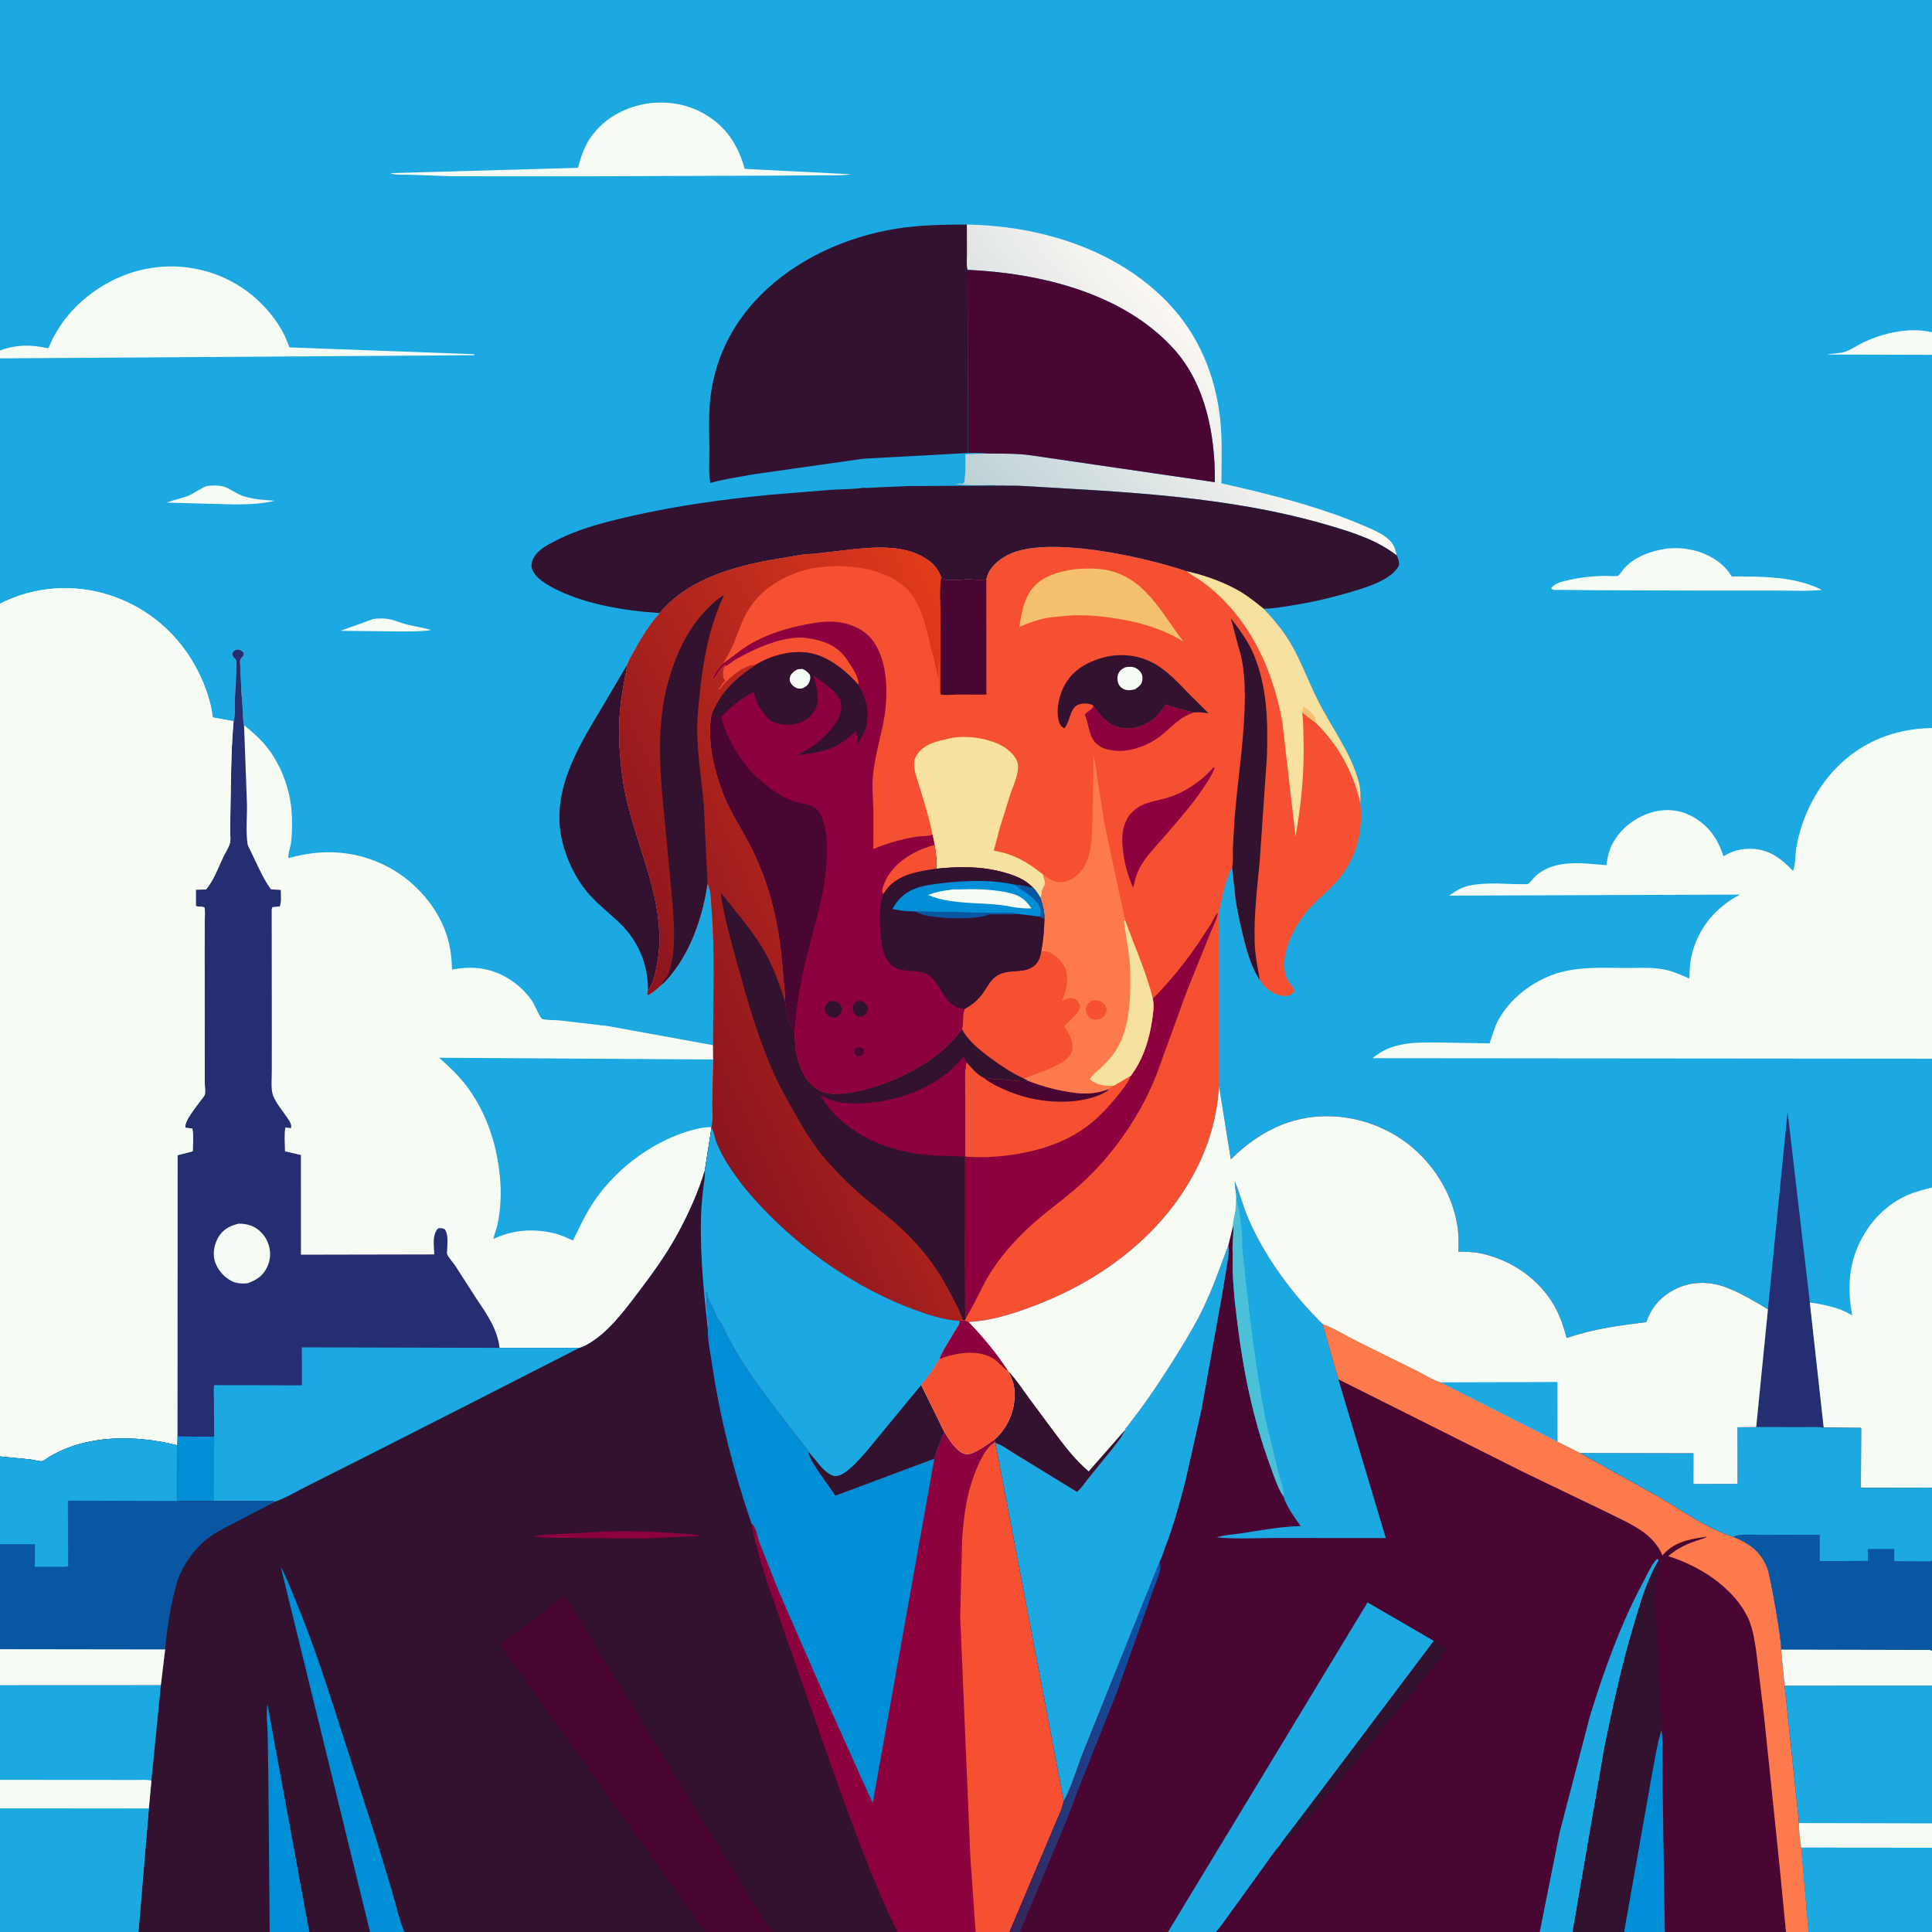
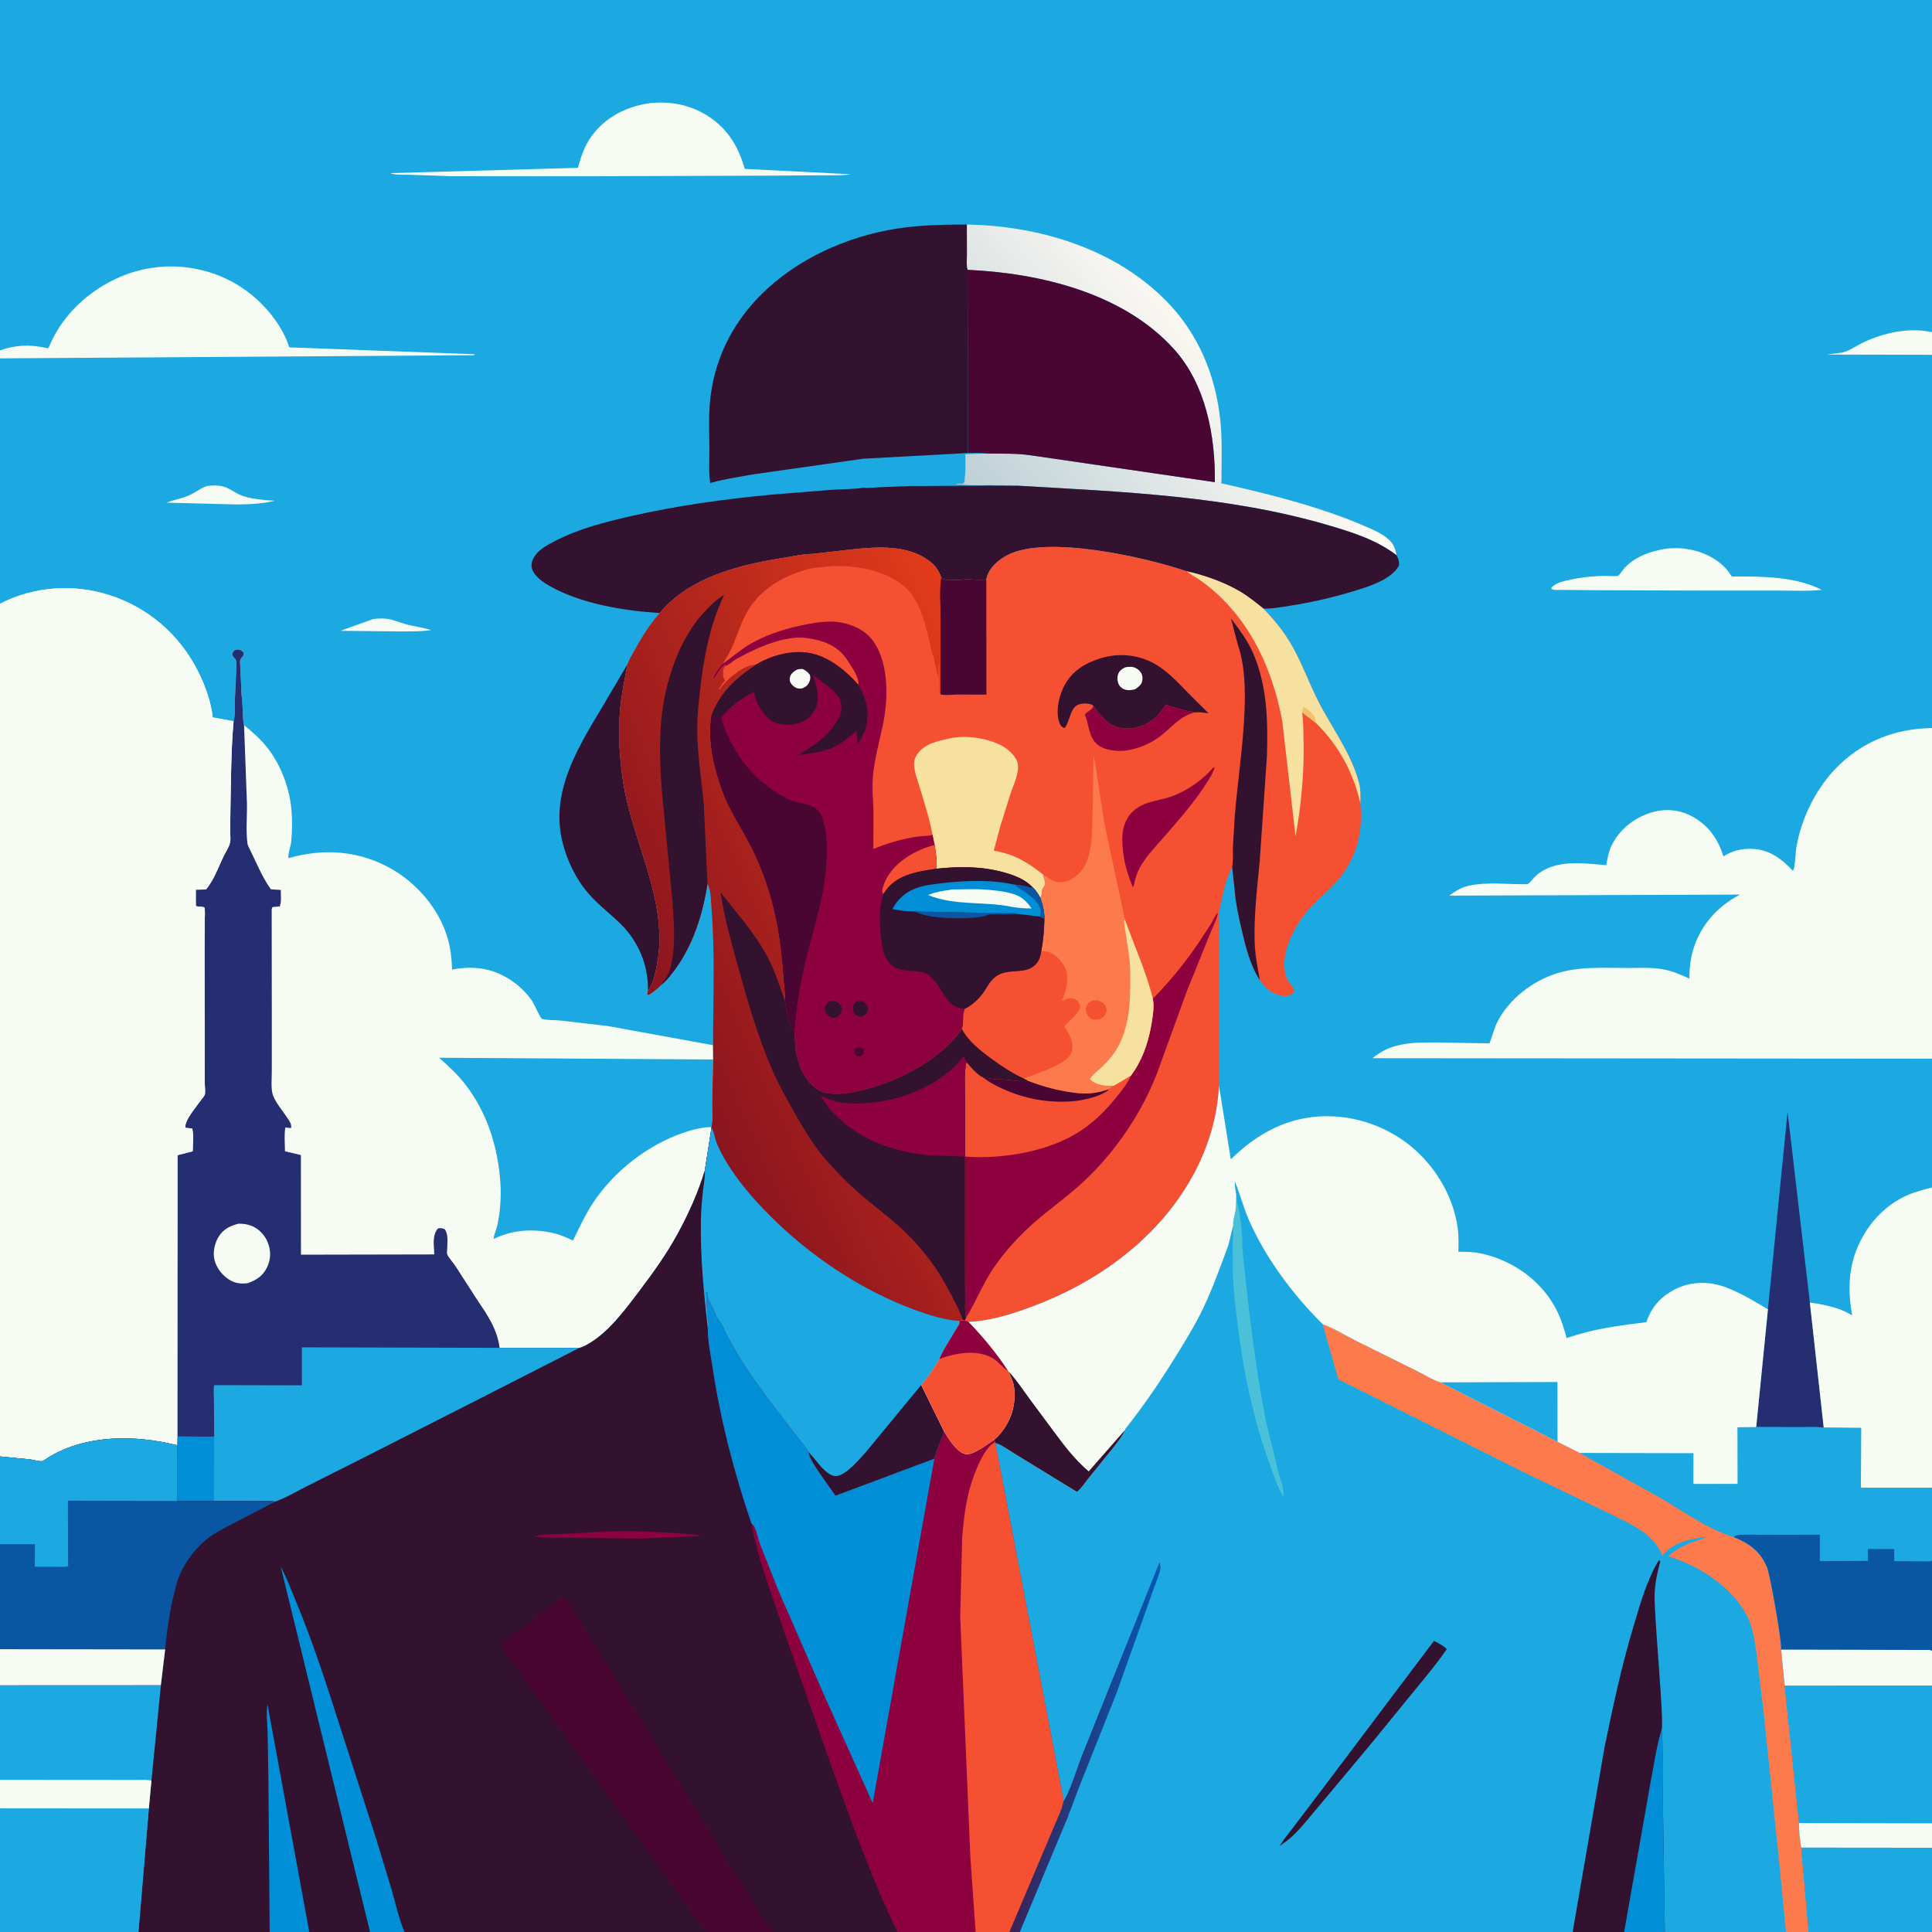
<svg xmlns="http://www.w3.org/2000/svg" version="1.1" style="display: block;" viewBox="0 0 2048 2048" width="1024" height="1024">
  <rect x="0" y="0" width="2048" height="2048" fill="#808080" stroke="none" />
  <defs>
    <linearGradient id="Gradient1" gradientUnits="userSpaceOnUse" x1="1062.25" y1="572.567" x2="1302.11" y2="370.231">
      <stop class="stop0" offset="0" stop-opacity="1" stop-color="rgb(187,207,213)" />
      <stop class="stop1" offset="1" stop-opacity="1" stop-color="rgb(255,250,244)" />
    </linearGradient>
    <linearGradient id="Gradient2" gradientUnits="userSpaceOnUse" x1="1125.42" y1="897.571" x2="701.177" y2="1087.84">
      <stop class="stop0" offset="0" stop-opacity="1" stop-color="rgb(226,59,26)" />
      <stop class="stop1" offset="1" stop-opacity="1" stop-color="rgb(138,20,31)" />
    </linearGradient>
    <linearGradient id="Gradient3" gradientUnits="userSpaceOnUse" x1="1112.65" y1="1844.35" x2="1188.3" y2="1860.05">
      <stop class="stop0" offset="0" stop-opacity="1" stop-color="rgb(60,33,82)" />
      <stop class="stop1" offset="1" stop-opacity="1" stop-color="rgb(5,87,177)" />
    </linearGradient>
  </defs>
  <path transform="translate(0,0)" fill="rgb(28,168,224)" d="M 0 371.456 L -0 -0 L 2048 0 L 2048 352.084 L 2048 374.25 L 2048 376.112 L 2048 771.757 L 2048 1122.24 L 2048 1258.75 L 2048 1577.08 L 2048 1654.25 L 2048 1750.1 L 2048 1786.76 L 2048 1932.84 L 2048 1958.72 L 2048 2048 L 1917.25 2048 L 1893.22 2048 L 1764.79 2048 L 1721.63 2048 L 1667.08 2048 L 1632.16 2048 L 1288.96 2048 L 1238.09 2048 L 1123.38 2048 L 1081.05 2048 L 1070.09 2048 L 1034.21 2048 L 989.031 2048 L 951.409 2048 L 819.839 2048 L 748.193 2048 L 428.718 2048 L 392.26 2048 L 327.886 2048 L 285.865 2048 L 146.751 2048 L -0 2048 L 0 1917.06 L 0 1886.72 L 0 1786.44 L 0 1748.23 L -0 1636.96 L -0 1543.92 L 0 639.942 L -0 379.899 L 0 371.456 z" />
  <path transform="translate(0,0)" fill="rgb(246,251,243)" d="M 395.66 656.162 C 400.543 655.586 405.544 655.328 410.435 655.995 C 417.403 656.944 424.265 660.168 431.085 661.964 C 439.67 664.224 448.373 665.08 456.873 667.889 C 446.867 669.555 436.313 669.179 426.181 669.386 L 360.948 668.69 L 395.66 656.162 z" />
  <path transform="translate(0,0)" fill="rgb(246,251,243)" d="M 219.291 515.188 C 226.096 514.377 234.169 514.134 240.5 517.055 C 246.605 519.872 251.696 524.001 258.245 526.016 C 268.893 529.291 280.13 530.131 291.179 530.78 C 277.399 534.298 263.239 534.634 249.107 534.732 L 176.769 532.815 C 184.223 529.716 192.403 528.472 199.79 525.398 C 206.64 522.547 212.006 517.766 219.291 515.188 z" />
  <path transform="translate(0,0)" fill="rgb(246,251,243)" d="M 2048 376.112 L 1937 375.844 C 1943.29 374.474 1950.61 374.815 1956.57 372.642 C 1962.94 370.318 1968.97 365.912 1975.16 362.995 C 1996.79 352.803 2023.07 346.907 2046.81 351.905 L 2048 352.084 L 2048 374.25 L 2048 376.112 z" />
  <path transform="translate(0,0)" fill="rgb(246,251,243)" d="M 1768.29 581.331 C 1773.98 581.083 1779.6 580.765 1785.26 581.55 L 1787 581.808 L 1794.5 583.103 C 1810.2 586.789 1826.52 595.911 1834.94 609.985 C 1836.01 611.781 1837.66 611.048 1839.68 611.049 C 1870 611.069 1903.68 611.302 1931.23 625.297 C 1916.15 626.867 1900.25 626.031 1885.06 626.039 L 1803.75 626.022 L 1693.18 625.675 L 1655.38 625.32 C 1653.03 625.235 1648.03 625.654 1646 624.933 C 1645.28 624.676 1644.81 623.978 1644.21 623.5 C 1648.33 618.432 1654.49 616.869 1660.6 615.386 C 1674.42 612.037 1687.87 610.664 1702.07 610.456 C 1704.32 610.423 1713.58 611.174 1715.14 610.335 C 1716.97 609.353 1720.58 603.577 1722.33 601.753 C 1734.35 589.188 1751.51 583.637 1768.29 581.331 z" />
  <path transform="translate(0,0)" fill="rgb(36,46,112)" d="M 1874.09 1387.93 L 1894.9 1178.5 L 1918.52 1380.75 L 1933.23 1513.35 C 1925.52 1512.38 1917.19 1512.95 1909.39 1512.87 L 1861.64 1512.75 L 1874.09 1387.93 z" />
  <path transform="translate(0,0)" fill="rgb(246,251,243)" d="M 688.822 109.344 C 708.747 107.2 728.516 110.465 746.025 120.351 C 769.501 133.607 782.362 153.564 789.416 179.013 L 901.716 184.707 C 891.685 186.366 880.665 185.751 870.49 185.839 L 819.377 186.185 L 626.899 186.838 L 478.313 186.798 L 434.948 185.283 C 431.16 185.137 416.139 185.69 414.006 183.5 L 612.598 177.908 C 615.928 165.919 619.807 153.986 627.364 143.896 C 642.536 123.637 664.107 112.885 688.822 109.344 z" />
  <path transform="translate(0,0)" fill="rgb(50,18,47)" d="M 686.87 1050.14 C 687.354 1023.11 676.836 997.83 657.466 978.985 C 646.441 968.259 634.101 959.009 623.954 947.366 C 610.703 932.162 601.227 912.509 596.317 893 C 583.176 840.786 611.527 794.125 637.366 751.228 L 665.233 703.948 C 662.257 720.201 658.731 736.256 657.296 752.745 C 655.152 777.38 656.751 803.46 660.424 827.881 C 670.262 893.281 709.839 955.875 696.205 1024 C 694.326 1033.39 692.57 1042.17 686.87 1050.14 z" />
  <path transform="translate(0,0)" fill="rgb(246,251,243)" d="M 0 371.456 C 16.045 365.685 31.155 365.024 47.898 368.607 C 49.975 369.052 48.999 368.914 51.363 368.959 C 65.501 334.233 93.689 307.84 128.088 293.194 C 151.935 283.041 180.084 279.804 205.5 284.631 L 207.328 284.959 C 242.91 291.568 274.02 312.647 294.056 342.5 C 299.463 350.555 303.664 359.003 306.699 368.22 L 502.99 375.5 L 502.5 376.535 L -0 379.899 L 0 371.456 z" />
  <path transform="translate(0,0)" fill="url(#Gradient1)" d="M 1024.88 238.026 C 1101.71 239.311 1182.61 263.703 1237.12 319.895 C 1270.46 354.25 1288.54 397.9 1293.53 445.059 C 1295.79 466.399 1294.88 488.396 1294.82 509.837 C 1294.82 510.663 1294.25 511.714 1294.82 512.316 C 1294.94 512.445 1298.65 513.216 1299.13 513.328 L 1319.8 518.101 C 1361.3 527.991 1404.79 539.81 1444.07 556.591 C 1453.46 560.601 1464.88 565.096 1472.41 572.137 C 1477.55 576.949 1479.11 582.003 1480.46 588.65 C 1459.09 572.178 1433.11 564.116 1407.51 556.619 C 1301.3 525.515 1189.27 521.352 1079.54 514.914 L 1057.51 514.76 C 1051.12 513.738 1043.89 514.478 1037.4 514.498 C 1028.97 514.524 1020.81 513.888 1012.42 513.25 L 1014.5 513 C 1016.18 512.722 1017.22 512.387 1018.94 512.724 L 1020 513 C 1022.01 511.671 1021.18 512.503 1022.5 510.51 L 1022.51 508 C 1023.77 499.029 1023.46 490.526 1023.27 481.466 L 1046.24 480.757 C 1061.65 480.996 1078.2 480.394 1093.45 482.766 L 1287.77 511.113 C 1288.37 462.032 1278.24 407.4 1244.21 369.831 C 1190.57 310.625 1102.71 289.557 1025.64 286.035 C 1024.2 281.534 1024.96 275.061 1024.95 270.291 L 1024.88 238.026 z" />
  <path transform="translate(0,0)" fill="rgb(246,251,243)" d="M 1918.52 1380.75 C 1928.42 1381.93 1937.47 1383.98 1947 1386.83 C 1952.99 1388.62 1958 1391.34 1963.43 1394.37 C 1957.84 1364.66 1959.78 1336.49 1975.2 1309.79 C 1986.14 1290.84 2002.39 1275.34 2022.59 1266.66 C 2030.71 1263.16 2039.48 1261.03 2048 1258.75 L 2048 1577.08 L 1972.62 1577.21 L 1972.83 1513.69 L 1933.23 1513.35 L 1918.52 1380.75 z" />
  <path transform="translate(0,0)" fill="rgb(74,6,50)" d="M 1025.64 286.035 C 1102.71 289.557 1190.57 310.625 1244.21 369.831 C 1278.24 407.4 1288.37 462.032 1287.77 511.113 L 1093.45 482.766 C 1078.2 480.394 1061.65 480.996 1046.24 480.757 C 1039.81 479.822 1032.61 480.311 1026.08 480.219 L 1025.64 286.035 z" />
  <path transform="translate(0,0)" fill="rgb(50,18,47)" d="M 915.23 486.242 L 798.679 502.791 C 784.014 505.475 768.458 507.673 754.109 511.665 L 752.899 512.013 C 751.127 500.958 752.013 488.564 751.974 477.316 C 751.917 460.886 751.082 443.859 752.464 427.496 C 756.198 383.283 775.134 344.115 806.356 312.781 C 844.553 274.447 898.021 250.491 951.255 242.247 C 975.707 238.46 1000.2 238.102 1024.88 238.026 L 1024.95 270.291 C 1024.96 275.061 1024.2 281.534 1025.64 286.035 L 1026.08 480.219 L 915.23 486.242 z" />
  <path transform="translate(0,0)" fill="rgb(50,18,47)" d="M 1057.51 514.76 L 1079.54 514.914 C 1189.27 521.352 1301.3 525.515 1407.51 556.619 C 1433.11 564.116 1459.09 572.178 1480.46 588.65 C 1482.38 592.583 1483.36 595.091 1482.93 599.5 C 1475.67 613.366 1454.04 620.679 1439.84 625.134 C 1416.13 632.577 1391.24 638.542 1366.65 642.254 C 1357.63 643.615 1348.5 645.336 1339.36 645.197 C 1331.45 638.983 1323.49 632.414 1314.83 627.265 C 1298.08 617.302 1277.04 609.885 1258.07 605.631 C 1214.1 590.639 1109.96 567.029 1068.42 588.173 C 1059.01 592.968 1049.22 601.04 1046.2 611.499 L 1045.52 614.104 L 1044.76 614.274 C 1039.13 615.189 1032.03 614.175 1026.23 614.163 C 1018.81 614.147 1006.7 616.529 1000 613.763 C 999.085 613.385 998.394 612.604 997.591 612.025 C 995.109 604.613 991.214 599.282 984.931 594.562 C 961.956 577.306 930.013 579.599 903.005 582.409 L 861.797 587.182 C 852.132 587.089 841.842 589.588 832.279 591.075 C 789.274 597.763 739.575 609.406 707.5 641.015 C 704.725 643.75 701.786 646.738 699.453 649.861 C 661.577 647.493 616.401 640.181 582.91 621.308 C 575.737 617.265 565.408 610.328 563.659 601.724 C 562.653 596.776 565.05 591.784 567.931 587.938 C 572.535 581.793 581.573 576.981 588.327 573.486 C 613.556 560.427 641.351 553.426 668.874 547.131 C 717.545 536 767.839 529.048 817.537 524.378 L 880.798 519.27 C 891.885 518.562 903.136 518.664 914.154 517.216 L 915.31 517.054 C 920.374 517.603 926.342 516.748 931.497 516.523 L 963.331 515.252 L 1057.51 514.76 z" />
  <path transform="translate(0,0)" fill="rgb(246,251,243)" d="M 2048 1122.24 L 1454.82 1121.72 C 1463.37 1114.99 1471.4 1110.53 1482.19 1108.09 L 1484 1107.69 C 1496.77 1104.73 1510.49 1105.11 1523.54 1105.06 L 1578.98 1105.99 L 1585.48 1087.04 C 1596.54 1062.37 1619.86 1043.13 1644.83 1033.67 C 1670.35 1024.01 1697.92 1026.05 1724.72 1026.09 C 1737.07 1026.11 1750.3 1025.24 1762.5 1027.4 C 1772.52 1029.17 1781.61 1033.21 1790.83 1037.35 C 1790.9 1027.23 1791.75 1016.83 1794.69 1007.09 C 1802.69 980.612 1820.26 961.106 1844.39 948.305 L 1536.13 949.41 C 1542.81 944.725 1548.69 940.739 1556.82 938.974 L 1558.5 938.626 C 1567.44 936.677 1576.87 936.552 1586 936.525 C 1590.53 936.512 1617.8 937.955 1619.69 936.96 C 1622.18 935.653 1625.98 930.125 1628.46 927.996 C 1648.87 910.47 1678.12 915.082 1702.78 917.142 C 1703.83 910.116 1705.16 902.956 1708.25 896.5 C 1716.34 879.581 1732.06 867.005 1749.8 861.5 C 1764.53 856.928 1779.5 857.913 1793.24 865.173 C 1810.88 874.497 1821.01 889.037 1826.91 907.726 C 1836.67 901.778 1845.34 899.56 1856.75 899.793 C 1875.27 900.172 1888.46 910.358 1900.7 923.188 C 1903.38 917.085 1903.07 905.049 1904.25 898.103 C 1909.4 867.873 1924.52 836.838 1945.83 814.731 C 1973.47 786.064 2008.74 772.277 2048 771.757 L 2048 1122.24 z" />
  <path transform="translate(0,0)" fill="rgb(246,251,243)" d="M 0 639.942 C 36.008 621.561 77.953 618.534 116.415 630.997 C 157.608 644.344 190.506 673.041 209.976 711.708 C 217.561 726.772 223.592 743.665 225.504 760.488 L 247.599 764.534 C 249.443 758.082 248.657 748.414 249.002 741.548 C 248.978 735.354 251.4 702.584 250.238 700 C 248.797 696.792 246.712 697.278 246.043 693 C 247.542 690.43 247.826 689.258 250.977 688.596 C 254.306 687.896 256.198 689.928 258.5 691.812 C 258.669 696.382 256.104 695.937 254.754 699.524 C 254.207 700.977 254.733 705.748 254.784 707.5 L 256.087 736.673 C 257.112 744.309 257.125 751.943 257.654 759.614 C 257.842 762.342 257.741 766.158 258.703 768.676 C 266.959 775.477 274.947 782.27 281.779 790.566 C 296.873 808.897 306.637 833.923 308.873 857.5 C 309.974 869.109 309.805 880.898 308.686 892.5 C 308.283 896.681 304.825 906.018 305.846 909.694 C 342.853 899.12 379.297 901.437 413.362 920.136 C 441.575 935.623 465.641 963.582 474.578 994.688 C 477.637 1005.33 478.935 1016.78 479.174 1027.83 C 502.306 1023.36 522.621 1026.19 542.423 1039.62 C 550.758 1045.28 558.304 1052.61 564.004 1060.95 C 566.098 1064.01 572.606 1079.15 574.484 1079.97 C 578.287 1081.62 588.215 1081.18 592.769 1081.66 L 644.566 1087.69 L 755.92 1107.96 L 756.037 1123.13 L 754.982 1169.06 C 754.907 1176.88 756.053 1187.34 754.068 1194.76 L 754.173 1195.78 L 747.157 1240.74 C 739.911 1264.39 730.136 1286.25 718.291 1307.96 C 706.473 1329.62 692.251 1349.39 677.383 1369.01 C 661.857 1389.49 644.053 1413.87 621 1426.1 C 618.791 1427.27 616.562 1428.23 614.132 1428.82 L 500.477 1486.79 L 384.968 1545.49 L 325.542 1575.37 C 314.619 1580.91 303.346 1587.65 291.826 1591.74 C 284.436 1590.39 276.257 1591.1 268.743 1591.09 L 226.716 1591.08 L 187.9 1591.1 L 187.694 1532.06 C 143.743 1520.99 92.097 1520.46 52.124 1544.43 C 50.279 1545.54 46.693 1548.45 44.734 1548.93 C 42.443 1549.49 35.193 1547.49 32.557 1547.14 L -0 1543.92 L 0 639.942 z" />
  <path transform="translate(0,0)" fill="rgb(28,168,224)" d="M 754.068 1194.76 C 744.582 1194.68 733.916 1197.59 724.953 1200.6 C 686.842 1213.39 650.824 1241.53 628.709 1275 C 620.311 1287.71 614.113 1301.38 607.387 1314.99 C 600.67 1311.92 593.939 1308.76 586.693 1307.17 L 585 1306.81 C 564.071 1302.26 542.466 1303.82 523.245 1313.38 C 523.488 1308.69 526.238 1303.41 527.237 1298.68 C 530.248 1284.43 531.394 1268.83 530.459 1254.28 C 528.062 1217 516.78 1180.14 493.767 1150.19 C 485.426 1139.33 475.665 1130.26 465.438 1121.25 L 756.037 1123.13 L 754.982 1169.06 C 754.907 1176.88 756.053 1187.34 754.068 1194.76 z" />
  <path transform="translate(0,0)" fill="rgb(36,46,112)" d="M 249.002 741.548 C 248.978 735.354 251.4 702.584 250.238 700 C 248.797 696.792 246.712 697.278 246.043 693 C 247.542 690.43 247.826 689.258 250.977 688.596 C 254.306 687.896 256.198 689.928 258.5 691.812 C 258.669 696.382 256.104 695.937 254.754 699.524 C 254.207 700.977 254.733 705.748 254.784 707.5 L 256.087 736.673 C 257.112 744.309 257.125 751.943 257.654 759.614 C 257.842 762.342 257.741 766.158 258.703 768.676 L 261.765 851.704 C 262.044 865.341 260.498 880.64 262.297 894 C 262.601 896.259 263.5 897.741 264.5 899.733 C 271.559 913.792 277.913 929.995 287.198 942.717 L 297.612 943.393 C 297.583 948.273 298.498 956.605 296.5 960.849 L 288.984 961.5 C 288.231 962.675 288.026 963.372 288 964.777 L 288.14 1094.75 L 288.109 1136.78 C 288.11 1143.75 287.211 1152.28 288.779 1159 C 290.702 1167.24 299.633 1177.42 304.344 1184.65 C 306.654 1188.2 309.427 1191.48 308.5 1195.83 L 302.5 1195.14 C 301.083 1203.13 302.022 1212.3 302.097 1220.44 L 318.962 1224.4 L 319.019 1330.02 L 460.395 1329.74 C 460.12 1320.56 457.763 1309.58 464.232 1302.27 C 467.47 1301.62 468.496 1301.71 471.5 1303.09 C 475.471 1308.81 474.134 1316.86 474.05 1323.69 C 474.031 1325.14 473.556 1328.22 473.97 1329.37 C 475.293 1333.06 480.654 1338.69 482.944 1342.33 L 504.739 1376.18 C 515.839 1392.8 527.081 1408.31 529.598 1428.77 L 614.132 1428.82 L 500.477 1486.79 L 384.968 1545.49 L 325.542 1575.37 C 314.619 1580.91 303.346 1587.65 291.826 1591.74 C 284.436 1590.39 276.257 1591.1 268.743 1591.09 L 226.716 1591.08 L 187.9 1591.1 L 187.694 1532.06 L 187.969 1522.75 L 188.147 1224.56 L 204.272 1220.4 C 204.333 1212.9 205.476 1203.54 203.785 1196.29 L 196.5 1195.52 C 195.071 1188.19 208.322 1172.9 212.824 1166.45 C 213.795 1165.06 216.78 1161.69 217.112 1160.33 C 217.841 1157.36 217.085 1151.88 217.076 1148.7 L 216.983 1116.68 L 216.835 1007.63 L 216.981 976.788 C 217.001 972.28 217.623 966.762 216.757 962.369 C 216.402 960.563 209.895 961.841 207.568 960.209 L 207.58 943.088 L 218.205 942.878 C 226.543 933.516 231.512 919.081 236.91 907.828 C 239.256 902.937 243.104 897.61 244.026 892.281 C 244.616 888.871 243.957 885.228 243.959 881.786 L 244.257 858 C 244.864 827.048 244.873 795.36 247.599 764.534 C 249.443 758.082 248.657 748.414 249.002 741.548 z" />
  <path transform="translate(0,0)" fill="rgb(246,251,243)" d="M 252.884 1297.15 C 257.64 1297.15 261.796 1297.61 266.281 1299.29 C 274.026 1302.19 280.719 1309.21 283.771 1316.81 C 287.269 1325.53 287.289 1334.46 283.264 1343.01 C 278.774 1352.55 271.881 1356.93 262.358 1360.33 C 256.487 1360.9 250.768 1360.62 245.412 1357.91 C 237.047 1353.69 229.774 1345 227.434 1335.86 C 225.459 1328.14 227.305 1318.81 231.145 1312 C 236.072 1303.27 243.544 1299.47 252.884 1297.15 z" />
  <path transform="translate(0,0)" fill="rgb(28,168,224)" d="M 529.598 1428.77 L 614.132 1428.82 L 500.477 1486.79 L 384.968 1545.49 L 325.542 1575.37 C 314.619 1580.91 303.346 1587.65 291.826 1591.74 C 284.436 1590.39 276.257 1591.1 268.743 1591.09 L 226.716 1591.08 L 187.9 1591.1 L 187.694 1532.06 L 187.969 1522.75 L 227.043 1523.01 L 226.778 1484.65 C 226.742 1479.58 225.976 1473.2 227.099 1468.3 L 320.017 1468.52 L 319.982 1428.23 L 529.598 1428.77 z" />
  <path transform="translate(0,0)" fill="rgb(0,143,215)" d="M 187.969 1522.75 L 227.043 1523.01 L 226.716 1591.08 L 187.9 1591.1 L 187.694 1532.06 L 187.969 1522.75 z" />
  <path transform="translate(0,0)" fill="rgb(246,251,243)" d="M 0 639.942 C 36.008 621.561 77.953 618.534 116.415 630.997 C 157.608 644.344 190.506 673.041 209.976 711.708 C 217.561 726.772 223.592 743.665 225.504 760.488 L 247.599 764.534 C 244.873 795.36 244.864 827.048 244.257 858 L 243.959 881.786 C 243.957 885.228 244.616 888.871 244.026 892.281 C 243.104 897.61 239.256 902.937 236.91 907.828 C 231.512 919.081 226.543 933.516 218.205 942.878 L 207.58 943.088 L 207.568 960.209 C 209.895 961.841 216.402 960.563 216.757 962.369 C 217.623 966.762 217.001 972.28 216.981 976.788 L 216.835 1007.63 L 216.983 1116.68 L 217.076 1148.7 C 217.085 1151.88 217.841 1157.36 217.112 1160.33 C 216.78 1161.69 213.795 1165.06 212.824 1166.45 C 208.322 1172.9 195.071 1188.19 196.5 1195.52 L 203.785 1196.29 C 205.476 1203.54 204.333 1212.9 204.272 1220.4 L 188.147 1224.56 L 187.969 1522.75 L 187.694 1532.06 C 143.743 1520.99 92.097 1520.46 52.124 1544.43 C 50.279 1545.54 46.693 1548.45 44.734 1548.93 C 42.443 1549.49 35.193 1547.49 32.557 1547.14 L -0 1543.92 L 0 639.942 z" />
  <path transform="translate(0,0)" fill="rgb(246,80,51)" d="M 1045.52 614.104 L 1046.2 611.499 C 1049.22 601.04 1059.01 592.968 1068.42 588.173 C 1109.96 567.029 1214.1 590.639 1258.07 605.631 C 1277.04 609.885 1298.08 617.302 1314.83 627.265 C 1323.49 632.414 1331.45 638.983 1339.36 645.197 C 1349.5 655.889 1358.43 666.342 1366.24 678.92 C 1378.76 699.083 1386.44 721.637 1397.11 742.722 C 1411.93 771.998 1431.67 797.101 1440.49 829.313 C 1442.44 836.426 1442.23 844.029 1442 851.354 C 1444.85 881.336 1438.69 907.84 1419.44 931.535 C 1410.68 942.308 1399.33 950.986 1389.86 961.137 C 1374.81 977.277 1359.52 1003.98 1361.59 1026.83 C 1362.01 1031.49 1363.2 1035.62 1365.45 1039.72 C 1367.63 1043.68 1372.14 1047.03 1371.95 1051.5 C 1368.99 1054.2 1366.33 1055.98 1362.18 1055.9 C 1353.73 1055.74 1345.59 1051.05 1339.93 1045.01 L 1335.51 1039.03 C 1326.9 1025.78 1322.12 1009.83 1318.42 994.602 C 1315.13 981.05 1311.83 967.261 1309.82 953.458 L 1306.17 919.279 C 1298.48 933.214 1295.63 951.437 1292.17 966.954 L 1292.19 1150.95 C 1288.97 1215.42 1255.75 1273.68 1208.5 1316.67 C 1173.77 1348.26 1133.5 1370.83 1089.45 1386.78 C 1069.47 1394.02 1048.04 1400.36 1026.68 1401.37 L 1022.96 1399.53 L 1020.7 1399.48 L 1017.15 1400.2 C 1005.53 1399.57 993.526 1396.52 982.494 1392.93 C 923.516 1373.72 868.2 1338.55 823.462 1295.81 C 804.858 1278.03 787.091 1258.37 773.087 1236.74 C 767.649 1228.33 762.635 1219.36 759.11 1209.97 C 757.559 1205.84 757.002 1200.44 754.863 1196.76 L 754.173 1195.78 L 754.068 1194.76 C 756.053 1187.34 754.907 1176.88 754.982 1169.06 L 756.037 1123.13 L 755.92 1107.96 C 755.885 1060.17 758.109 1012 754.34 964.338 C 753.661 955.757 753.934 944.37 749.96 936.652 C 745.234 967.682 735.192 1000.23 716.74 1025.97 C 712.284 1032.18 707.193 1039 701.246 1043.87 C 696.822 1048 692.747 1051.66 687.5 1054.75 L 686.214 1054 C 686.272 1053.61 686.676 1050.4 686.87 1050.14 C 692.57 1042.17 694.326 1033.39 696.205 1024 C 709.839 955.875 670.262 893.281 660.424 827.881 C 656.751 803.46 655.152 777.38 657.296 752.745 C 658.731 736.256 662.257 720.201 665.233 703.948 C 666.8 699.108 670.243 693.826 672.685 689.328 C 680.407 675.103 688.694 661.983 699.453 649.861 C 701.786 646.738 704.725 643.75 707.5 641.015 C 739.575 609.406 789.274 597.763 832.279 591.075 C 841.842 589.588 852.132 587.089 861.797 587.182 L 903.005 582.409 C 930.013 579.599 961.956 577.306 984.931 594.562 C 991.214 599.282 995.109 604.613 997.591 612.025 C 998.394 612.604 999.085 613.385 1000 613.763 C 1006.7 616.529 1018.81 614.147 1026.23 614.163 C 1032.03 614.175 1039.13 615.189 1044.76 614.274 L 1045.52 614.104 z" />
  <path transform="translate(0,0)" fill="rgb(142,1,63)" d="M 1159.05 748.036 C 1166.02 758.472 1174.58 768.804 1187.61 771.534 C 1198.81 773.879 1211.27 770.419 1220.5 763.988 C 1227.19 759.324 1231.27 753.311 1235.8 746.714 L 1236.79 747.115 C 1246.22 750.858 1256.25 752.968 1266.12 755.2 C 1249.46 759.998 1242.03 771.501 1228.79 781.259 C 1215.71 790.898 1195.73 798.136 1179.4 795.448 L 1178 795.191 C 1174.8 794.65 1171.91 794.073 1168.93 792.712 C 1153.97 785.868 1155.33 771.417 1150.34 758.499 L 1149.96 757.568 C 1151.93 754.162 1157.14 753.071 1158.62 749.306 L 1159.05 748.036 z" />
  <path transform="translate(0,0)" fill="rgb(142,1,63)" d="M 1286.24 813.5 L 1287.38 813.406 C 1286.48 818.715 1281.89 825.467 1279.05 830 C 1266.16 850.564 1249.64 868.911 1233.85 887.255 C 1224.6 898.004 1214 908.411 1207.5 921.193 C 1204.43 927.235 1202.99 933.264 1201.61 939.842 L 1200.5 939.88 L 1198.94 935.564 C 1193.48 922.32 1190.52 907.989 1189.75 893.713 C 1188.67 873.719 1196.27 857.737 1216.48 851.154 C 1225.68 848.156 1235.32 846.917 1244.37 843.334 C 1259.51 837.34 1274.8 826.574 1285.52 814.341 L 1286.24 813.5 z" />
  <path transform="translate(0,0)" fill="rgb(74,6,50)" d="M 997.591 612.025 C 998.394 612.604 999.085 613.385 1000 613.763 C 1006.7 616.529 1018.81 614.147 1026.23 614.163 C 1032.03 614.175 1039.13 615.189 1044.76 614.274 L 1045.52 614.104 L 1045.62 736.299 L 1014.13 736.252 C 1009.02 736.337 1001.82 737.39 996.943 736.102 L 996.859 654.439 C 996.894 641.004 995.296 625.188 997.591 612.025 z" />
-   <path transform="translate(0,0)" fill="rgb(243,193,110)" d="M 1139.53 603.361 C 1148.59 602.595 1159 602.253 1168.03 603.436 C 1212.48 609.257 1230.18 648.587 1254.52 680.191 C 1238.57 669.938 1220.42 663.725 1202.09 659.205 C 1178.46 654.033 1149.65 650.193 1125.59 653.275 L 1120.77 653.772 C 1106.41 654.438 1093.72 658.875 1080.66 664.513 C 1082.42 650.874 1085.08 636.104 1093.52 624.791 C 1104.1 610.607 1122.92 605.71 1139.53 603.361 z" />
  <path transform="translate(0,0)" fill="rgb(50,18,47)" d="M 1159.05 748.036 L 1157.77 747.19 C 1154.91 745.501 1147.62 745.376 1144.4 746.436 C 1139.93 747.908 1137.79 750.709 1135.92 754.866 C 1133.48 760.314 1132.12 767.152 1128.5 771.885 C 1126.12 771.128 1124.51 769.587 1123.5 767.297 C 1118.63 756.271 1122.07 740.017 1126.86 729.643 C 1134.26 713.611 1146.81 704.746 1163.04 698.99 C 1181.75 692.356 1201.64 692.892 1219.64 701.393 C 1235.72 708.988 1248.04 722.954 1260.31 735.418 L 1281.12 756.112 C 1276.12 755.507 1271.15 754.65 1266.12 755.2 C 1256.25 752.968 1246.22 750.858 1236.79 747.115 L 1235.8 746.714 C 1231.27 753.311 1227.19 759.324 1220.5 763.988 C 1211.27 770.419 1198.81 773.879 1187.61 771.534 C 1174.58 768.804 1166.02 758.472 1159.05 748.036 z" />
  <path transform="translate(0,0)" fill="rgb(246,251,243)" d="M 1192.46 707.5 C 1194.61 706.949 1196.6 706.779 1198.82 706.852 C 1202.5 706.972 1205.92 708.814 1208.33 711.574 C 1210.81 714.431 1211.38 717.317 1210.96 721.062 C 1210.44 725.768 1206.85 727.996 1203.32 730.644 C 1200.05 731.395 1197.01 732.074 1193.66 731.315 C 1190.64 730.628 1188.1 729.088 1186.46 726.42 C 1184.38 723.03 1184.01 718.389 1185.28 714.631 C 1186.52 710.947 1189.26 709.221 1192.46 707.5 z" />
  <path transform="translate(0,0)" fill="rgb(247,225,160)" d="M 1258.07 605.631 C 1277.04 609.885 1298.08 617.302 1314.83 627.265 C 1323.49 632.414 1331.45 638.983 1339.36 645.197 C 1349.5 655.889 1358.43 666.342 1366.24 678.92 C 1378.76 699.083 1386.44 721.637 1397.11 742.722 C 1411.93 771.998 1431.67 797.101 1440.49 829.313 C 1442.44 836.426 1442.23 844.029 1442 851.354 C 1434.48 818.502 1418.76 789.667 1394.6 766.059 L 1380.24 755.16 C 1381.71 765.162 1381.61 775.918 1381.84 786.032 C 1382.59 819.133 1379.25 853.94 1373.33 886.515 L 1359.26 764.611 C 1348.42 705.386 1321.26 648.829 1270.38 613.789 C 1266.11 611.243 1261.94 608.777 1258.07 605.631 z" />
  <path transform="translate(0,0)" fill="rgb(243,193,110)" d="M 1380.24 755.16 L 1381.5 749.321 C 1384.55 749.68 1391.25 756.461 1393.15 759.109 C 1394.89 761.513 1394.55 763.263 1394.6 766.059 L 1380.24 755.16 z" />
  <path transform="translate(0,0)" fill="rgb(50,18,47)" d="M 1312.43 684.364 L 1304.77 655.404 C 1314.04 667.745 1323.11 679.606 1329.07 694.003 C 1343.44 728.73 1344.04 764.248 1343.02 801.211 L 1335.37 912.631 C 1332.68 941.547 1329.03 970.399 1330.02 999.5 C 1330.47 1012.75 1333.2 1026 1335.51 1039.03 C 1326.9 1025.78 1322.12 1009.83 1318.42 994.602 C 1315.13 981.05 1311.83 967.261 1309.82 953.458 L 1306.17 919.279 C 1307.48 912.555 1306.78 904.551 1306.94 897.656 L 1308.79 866.719 C 1311.76 828.719 1317.88 791.162 1319.27 752.986 C 1320.09 730.573 1319.71 705.787 1312.43 684.364 z" />
  <path transform="translate(0,0)" fill="rgb(247,225,160)" d="M 988.48 884.921 C 985.525 868.333 980.139 852.059 975.348 835.913 C 973.075 828.256 969.502 819.448 969.018 811.5 C 968.744 806.997 969.557 803.671 972.082 799.914 C 980.033 788.087 994.034 785.516 1006.93 782.645 C 1024.11 778.821 1050.15 782.644 1065.06 792.344 C 1070.25 795.722 1077.23 802.47 1078.73 808.708 C 1081.09 818.542 1073.99 832.755 1070.98 842 L 1060.45 875.546 L 1053.44 901.672 C 1075.09 905.579 1088.54 913.441 1105.53 926.906 C 1106.03 928.984 1108.31 935.259 1107.96 937 C 1107.68 938.434 1106.13 940.518 1105.46 941.816 C 1103.68 945.267 1105.22 948.121 1102.78 951.765 C 1100.45 947.686 1098.23 944.087 1094.89 940.742 L 1090.34 936.693 C 1082.78 930.68 1073.2 927.285 1064 924.733 C 1040.41 918.186 1017 918.371 992.819 920.869 C 993.126 912.349 992.194 904.073 990.746 895.691 L 988.48 884.921 z" />
  <path transform="translate(0,0)" fill="rgb(142,1,63)" d="M 1290.83 967.024 C 1290.69 973.628 1286.26 980.778 1283.87 986.992 L 1258 1051 L 1225.85 1139.53 C 1220.75 1151.97 1215.15 1164.11 1208.54 1175.83 C 1193.1 1203.21 1174.09 1228.26 1151.37 1250.02 C 1134.56 1266.11 1115.57 1279.37 1097.98 1294.5 C 1081.06 1309.06 1065.74 1325.8 1053.12 1344.24 C 1041.63 1361.05 1034.61 1380.06 1023.88 1397.1 C 1022.65 1390.51 1023.13 1383.36 1023.09 1376.65 L 1022.95 1345.06 L 1022.99 1226.01 L 1022.96 1166.03 C 1023 1153.19 1021.67 1138.17 1024.42 1125.71 C 1029.57 1131.58 1035.72 1139.14 1042.86 1142.54 C 1046.03 1142.64 1048.68 1142.89 1051.78 1143.54 C 1055.94 1144.42 1060.86 1144.01 1065.14 1144.36 C 1073.03 1145.01 1082.06 1146.89 1089.86 1145.74 C 1106.54 1152.06 1121.75 1156.15 1139.44 1158.41 C 1152.81 1160.13 1163.1 1158.84 1175.71 1154.45 L 1181.04 1150.74 L 1198.91 1140.17 L 1202.55 1134.84 C 1213.1 1118.7 1218.39 1100.42 1221.26 1081.5 C 1222.4 1073.99 1223.55 1066.21 1222.02 1058.7 C 1239.78 1040.74 1256.97 1019.63 1271.03 998.715 L 1283.21 980.123 C 1285.78 975.83 1287.78 970.981 1290.83 967.024 z" />
  <path transform="translate(0,0)" fill="rgb(246,80,51)" d="M 1022.99 1226.01 L 1022.96 1166.03 C 1023 1153.19 1021.67 1138.17 1024.42 1125.71 C 1029.57 1131.58 1035.72 1139.14 1042.86 1142.54 C 1046.03 1142.64 1048.68 1142.89 1051.78 1143.54 C 1055.94 1144.42 1060.86 1144.01 1065.14 1144.36 C 1073.03 1145.01 1082.06 1146.89 1089.86 1145.74 C 1106.54 1152.06 1121.75 1156.15 1139.44 1158.41 C 1152.81 1160.13 1163.1 1158.84 1175.71 1154.45 L 1181.04 1150.74 L 1198.91 1140.17 C 1195.55 1148.11 1189.21 1155.91 1183.78 1162.62 C 1165.5 1185.23 1147.59 1200.68 1120.65 1211.6 C 1091.53 1223.41 1054.37 1228.51 1022.99 1226.01 z" />
  <path transform="translate(0,0)" fill="rgb(74,6,50)" d="M 1042.86 1142.54 C 1046.03 1142.64 1048.68 1142.89 1051.78 1143.54 C 1055.94 1144.42 1060.86 1144.01 1065.14 1144.36 C 1073.03 1145.01 1082.06 1146.89 1089.86 1145.74 C 1106.54 1152.06 1121.75 1156.15 1139.44 1158.41 C 1152.81 1160.13 1163.1 1158.84 1175.71 1154.45 C 1169 1162.12 1147.43 1166.56 1137.28 1167.38 C 1111.42 1169.47 1085.63 1164.81 1062.13 1153.83 C 1055.25 1150.62 1048.69 1147.47 1042.86 1142.54 z" />
  <path transform="translate(0,0)" fill="rgb(253,122,76)" d="M 1105.53 926.906 C 1113.44 932.061 1118.73 936.79 1128.77 934.686 C 1137 932.96 1145.02 925.887 1149.26 918.773 C 1159.13 902.218 1157.63 874.113 1158.31 855.254 L 1159.14 802.007 C 1161.58 808.496 1161.77 815.543 1162.87 822.344 L 1170.5 871.687 L 1184.13 935.906 L 1192.61 975.149 C 1202.35 1002.96 1215.08 1029.96 1222.02 1058.7 C 1223.55 1066.21 1222.4 1073.99 1221.26 1081.5 C 1218.39 1100.42 1213.1 1118.7 1202.55 1134.84 L 1198.91 1140.17 L 1181.04 1150.74 L 1175.71 1154.45 C 1163.1 1158.84 1152.81 1160.13 1139.44 1158.41 C 1121.75 1156.15 1106.54 1152.06 1089.86 1145.74 L 1085.28 1143.32 C 1072.76 1137.62 1060.97 1129.7 1049.93 1121.57 C 1038.82 1113.39 1026.25 1103.38 1019.74 1090.97 C 1022.17 1083.88 1019.57 1076.27 1023.07 1069.16 C 1030.05 1065.74 1037.49 1059.08 1041.95 1052.75 C 1046.81 1045.87 1049.73 1038.67 1057.18 1034.06 C 1069.02 1026.75 1084.76 1032.35 1095.32 1024.49 C 1100.8 1020.41 1102.66 1015 1103.74 1008.54 C 1105.89 996.861 1106.86 985.7 1107.1 973.815 C 1107.04 965.745 1105.47 959.327 1102.78 951.765 C 1105.22 948.121 1103.68 945.267 1105.46 941.816 C 1106.13 940.518 1107.68 938.434 1107.96 937 C 1108.31 935.259 1106.03 928.984 1105.53 926.906 z" />
  <path transform="translate(0,0)" fill="rgb(246,80,51)" d="M 1158.73 1060.5 C 1160.92 1060.24 1162.87 1060.25 1165 1060.93 C 1168.08 1061.91 1171.29 1064.39 1172.46 1067.5 C 1173.36 1069.91 1173.09 1072.72 1171.89 1075 C 1170.21 1078.19 1168.08 1079.34 1164.81 1080.5 C 1162.72 1080.81 1160.76 1081.23 1158.67 1080.62 C 1155.42 1079.67 1152.81 1076.63 1151.68 1073.5 C 1150.82 1071.1 1150.72 1068.29 1152 1066 C 1153.58 1063.15 1155.72 1061.52 1158.73 1060.5 z" />
  <path transform="translate(0,0)" fill="rgb(247,225,160)" d="M 1181.04 1150.74 C 1178.08 1150.9 1174.94 1151.18 1171.99 1150.83 C 1166.49 1150.19 1158.92 1148.31 1155.42 1143.76 C 1157.82 1139.4 1162.12 1136.41 1165.77 1133.13 C 1170.26 1129.1 1174.38 1124.78 1178.16 1120.08 C 1195.01 1099.2 1198.02 1070.53 1198.12 1044.79 C 1198.15 1035.13 1198.26 1025.36 1197.17 1015.75 L 1191.31 976 L 1192.61 975.149 C 1202.35 1002.96 1215.08 1029.96 1222.02 1058.7 C 1223.55 1066.21 1222.4 1073.99 1221.26 1081.5 C 1218.39 1100.42 1213.1 1118.7 1202.55 1134.84 L 1198.91 1140.17 L 1181.04 1150.74 z" />
  <path transform="translate(0,0)" fill="rgb(246,80,51)" d="M 1103.74 1008.54 C 1110.33 1007.87 1114.1 1009.42 1119.35 1013.64 C 1125.03 1018.22 1130.18 1025.6 1131.02 1033 C 1132.16 1043.06 1129.31 1051.63 1125.95 1060.93 L 1126.79 1060.52 C 1130.87 1058.58 1134.26 1057.34 1138.74 1058.83 C 1142.09 1059.95 1143.17 1062.11 1144.55 1065.09 C 1145.23 1066.55 1145.08 1067.61 1144.5 1069.17 C 1142.33 1075.06 1132.63 1083.16 1128.05 1087.85 C 1132.87 1095.04 1138.67 1104.68 1136.42 1113.77 C 1134.64 1120.99 1127.22 1125.52 1121.08 1128.81 C 1109.35 1135.1 1097.37 1138.33 1085.28 1143.32 C 1072.76 1137.62 1060.97 1129.7 1049.93 1121.57 C 1038.82 1113.39 1026.25 1103.38 1019.74 1090.97 C 1022.17 1083.88 1019.57 1076.27 1023.07 1069.16 C 1030.05 1065.74 1037.49 1059.08 1041.95 1052.75 C 1046.81 1045.87 1049.73 1038.67 1057.18 1034.06 C 1069.02 1026.75 1084.76 1032.35 1095.32 1024.49 C 1100.8 1020.41 1102.66 1015 1103.74 1008.54 z" />
  <path transform="translate(0,0)" fill="rgb(142,1,63)" d="M 766.263 703.564 C 776.533 696.423 785.273 688.395 796.281 682.096 C 814.336 671.766 834.925 665.662 855.246 661.742 C 866.826 659.508 880.065 657.687 891.762 659.936 C 905.93 662.66 918.616 668.972 926.738 681.178 C 942.58 704.987 941.493 742.577 935.735 769.313 C 931.791 787.623 926.773 805.614 925.208 824.349 C 924.256 835.739 925.601 847.243 925.877 858.624 L 925.816 900.013 C 940.324 893.821 955.312 889.63 970.868 887.042 C 976.153 886.163 983.669 886.579 988.48 884.921 L 990.746 895.691 C 992.194 904.073 993.126 912.349 992.819 920.869 C 1017 918.371 1040.41 918.186 1064 924.733 C 1073.2 927.285 1082.78 930.68 1090.34 936.693 L 1094.89 940.742 C 1098.23 944.087 1100.45 947.686 1102.78 951.765 C 1105.47 959.327 1107.04 965.745 1107.1 973.815 C 1106.86 985.7 1105.89 996.861 1103.74 1008.54 C 1102.66 1015 1100.8 1020.41 1095.32 1024.49 C 1084.76 1032.35 1069.02 1026.75 1057.18 1034.06 C 1049.73 1038.67 1046.81 1045.87 1041.95 1052.75 C 1037.49 1059.08 1030.05 1065.74 1023.07 1069.16 C 1019.57 1076.27 1022.17 1083.88 1019.74 1090.97 C 994.84 1126.16 944.17 1150.78 902.5 1158.05 C 890.348 1160.18 875.195 1161.39 864.781 1153.72 C 851.215 1143.72 845.03 1126.2 843.06 1110 L 842.035 1092.81 C 835.323 1087.17 833.59 1068.81 831.7 1060.01 C 832.724 1055.56 831.669 1050.27 831.279 1045.75 L 829.289 1021.84 C 825.194 976.343 815.27 934.272 793.868 893.67 C 784.242 875.409 772.223 857.475 765.26 837.983 C 756.17 812.536 749.735 784.749 754.139 757.717 C 763.484 733.579 779.849 718.75 801.107 704.669 C 788.681 705.278 775.088 716.602 766.947 725.693 L 762.5 731.311 L 762.25 729.25 C 763.676 727.824 764.997 727.34 765.005 725.25 L 768.75 721.495 C 765.423 717.79 766.51 714.335 766.51 709.5 C 767.173 708.316 767.856 707.181 768.371 705.924 C 768.936 705.25 768.58 705.751 769.064 704.215 C 763.227 708.832 761.438 712.879 757.493 718.985 L 755.792 719.239 C 756.372 715.876 759.379 711.384 761.505 708.724 L 762.5 707.51 C 763.877 705.495 763.995 704.8 766.263 703.564 z" />
  <path transform="translate(0,0)" fill="rgb(74,6,50)" d="M 907.783 1110.5 L 908.235 1110.41 C 912.153 1109.94 912.586 1109.69 915.718 1112.25 L 915.758 1116.5 L 912.625 1119.5 L 908.5 1119.87 L 905.367 1116.7 L 905.456 1112.5 L 907.783 1110.5 z" />
  <path transform="translate(0,0)" fill="rgb(50,18,47)" d="M 908.053 1061.5 L 909.216 1061.16 C 912.25 1060.65 914.928 1061.35 917.178 1063.5 C 918.94 1065.18 920.301 1067.47 920.032 1070 C 919.665 1073.46 917.771 1074.71 915.5 1076.96 L 913.958 1077.45 C 910.418 1078.3 909.285 1077.31 906.5 1075.51 C 905.25 1073.34 903.928 1071.12 904.005 1068.5 C 904.094 1065.47 906.096 1063.52 908.053 1061.5 z" />
  <path transform="translate(0,0)" fill="rgb(50,18,47)" d="M 879.468 1061.5 C 882.085 1061.06 885.157 1060.55 887.5 1062.19 C 890.731 1064.46 891.857 1066.31 892.754 1070 C 891.479 1073.72 890.512 1075.44 887.5 1078.01 C 886.55 1078.46 886.11 1078.74 884.984 1078.91 C 883.17 1079.18 880.94 1078.59 879.478 1077.61 C 876.018 1075.3 874.778 1072.47 874.128 1068.5 C 875.578 1064.66 876.44 1064.07 879.468 1061.5 z" />
  <path transform="translate(0,0)" fill="rgb(246,80,51)" d="M 990.746 895.691 C 992.194 904.073 993.126 912.349 992.819 920.869 C 974.018 923.584 952.465 926.705 939.895 942.622 L 936.351 947.809 L 935.767 946.828 C 934.81 944.613 935.352 942.597 936.002 940.417 C 940.804 924.31 953.734 912.288 968.165 904.501 C 975.714 900.427 982.485 897.847 990.746 895.691 z" />
  <path transform="translate(0,0)" fill="rgb(246,80,51)" d="M 768.371 705.924 L 769.428 705.746 C 773.079 704.689 776.662 700.717 780.157 698.8 C 797.716 689.167 817.02 679.846 837 676.83 L 838.674 676.56 C 846.822 675.316 854.299 675.903 862.328 677.554 C 877.113 680.594 889.322 686.474 897.946 699.393 C 901.611 704.884 910.93 718.248 909.91 724.833 L 909.675 725.765 C 897.867 711.963 880.414 697.819 862.5 693.163 C 842.251 687.901 818.668 694.099 801.107 704.669 C 788.681 705.278 775.088 716.602 766.947 725.693 L 762.5 731.311 L 762.25 729.25 C 763.676 727.824 764.997 727.34 765.005 725.25 L 768.75 721.495 C 765.423 717.79 766.51 714.335 766.51 709.5 C 767.173 708.316 767.856 707.181 768.371 705.924 z" />
  <path transform="translate(0,0)" fill="rgb(50,18,47)" d="M 801.107 704.669 C 818.668 694.099 842.251 687.901 862.5 693.163 C 880.414 697.819 897.867 711.963 909.675 725.765 C 917.77 739.03 922.049 754.205 918.267 769.786 C 916.651 776.442 912.9 782.651 909.432 788.489 L 907.632 775.004 C 899.138 782.608 890.195 789.604 879.436 793.708 C 869.279 797.582 856.88 799.082 846.132 800.352 L 853.565 795.716 C 867.076 788.437 886.182 771.572 890.864 756.5 C 892.093 752.541 892.133 749.02 891.327 745 L 891.013 743.399 C 887.741 732.858 870.4 722.159 861.961 715.523 C 865.446 726.275 869.731 740.972 864.175 751.84 C 859.948 760.11 853.633 764.619 844.75 767.072 C 837.201 769.157 825.701 768.729 818.901 764.811 C 809.487 759.387 801.748 745.265 799.317 734.882 L 799.035 733.585 C 786.479 739.788 773.893 749.236 764.817 759.95 L 762.482 761.133 C 759.466 760.318 756.921 759.124 754.139 757.717 C 763.484 733.579 779.849 718.75 801.107 704.669 z" />
  <path transform="translate(0,0)" fill="rgb(246,251,243)" d="M 845.49 709.5 L 850.5 709.055 C 854.247 710.566 855.912 712.225 858.5 715.289 C 859.108 717.761 859.097 719.46 858.285 721.847 C 856.919 725.865 854.76 727.732 851.019 729.5 C 849.602 729.95 848.543 730.001 847.025 729.916 C 843.845 729.736 840.721 727.514 838.873 725.019 C 837.173 722.724 836.726 720.904 837.333 718.064 C 838.215 713.931 842.011 711.286 845.49 709.5 z" />
  <path transform="translate(0,0)" fill="rgb(74,6,50)" d="M 831.7 1060.01 C 832.724 1055.56 831.669 1050.27 831.279 1045.75 L 829.289 1021.84 C 825.194 976.343 815.27 934.272 793.868 893.67 C 784.242 875.409 772.223 857.475 765.26 837.983 C 756.17 812.536 749.735 784.749 754.139 757.717 C 756.921 759.124 759.466 760.318 762.482 761.133 L 764.817 759.95 C 765.278 765.751 767.928 771.323 770.207 776.626 C 778.273 795.394 790.078 813.422 805.625 826.81 C 815.186 835.043 826.943 843.688 838.676 848.279 C 846.198 851.223 855.259 851.874 862.349 855.447 C 871.83 860.224 874.033 873.992 875.532 883.348 C 877.013 892.591 876.66 902.91 876.219 912.264 C 874.433 950.086 861.966 984.495 853.406 1020.91 C 847.771 1044.88 844.225 1068.3 842.035 1092.81 C 835.323 1087.17 833.59 1068.81 831.7 1060.01 z" />
  <path transform="translate(0,0)" fill="rgb(50,18,47)" d="M 992.819 920.869 C 1017 918.371 1040.41 918.186 1064 924.733 C 1073.2 927.285 1082.78 930.68 1090.34 936.693 L 1094.89 940.742 C 1098.23 944.087 1100.45 947.686 1102.78 951.765 C 1105.47 959.327 1107.04 965.745 1107.1 973.815 C 1106.86 985.7 1105.89 996.861 1103.74 1008.54 C 1102.66 1015 1100.8 1020.41 1095.32 1024.49 C 1084.76 1032.35 1069.02 1026.75 1057.18 1034.06 C 1049.73 1038.67 1046.81 1045.87 1041.95 1052.75 C 1037.49 1059.08 1030.05 1065.74 1023.07 1069.16 C 998.954 1069.52 998.34 1036.62 978.601 1030.97 L 977.5 1030.69 C 969.226 1028.42 960.084 1029.96 952.073 1027.08 C 945.026 1024.55 941.225 1019.99 938.131 1013.34 C 935.485 1007.66 934.832 1000.71 934.094 994.525 C 932.227 978.893 931.255 962.868 936.351 947.809 L 939.895 942.622 C 952.465 926.705 974.018 923.584 992.819 920.869 z" />
  <path transform="translate(0,0)" fill="rgb(9,86,162)" d="M 968.352 966.118 L 1047.83 967.741 C 1057.89 968.08 1069.66 966.376 1079.35 968.907 C 1071.49 969.624 1063.27 969.179 1055.37 969.242 C 1052.94 969.262 1049.04 968.816 1046.93 969.907 L 1045.86 970.5 C 1032.1 975 988.123 974.199 974.737 968.34 C 972.646 967.425 970.533 966.791 968.352 966.118 z" />
  <path transform="translate(0,0)" fill="rgb(0,143,215)" d="M 968.352 966.118 C 960.97 966.225 953.234 965.157 946.027 963.597 C 949.588 956.523 955.482 950.014 962.246 945.814 C 972.532 939.427 983.979 938.02 995.735 936.557 C 1021.6 933.337 1049.92 932.108 1075.41 937.735 C 1081.34 938.412 1086.94 938.906 1092.48 941.235 L 1094.89 940.742 C 1098.23 944.087 1100.45 947.686 1102.78 951.765 C 1105.47 959.327 1107.04 965.745 1107.1 973.815 L 1102.21 971.581 L 1079.35 968.907 C 1069.66 966.376 1057.89 968.08 1047.83 967.741 L 968.352 966.118 z" />
  <path transform="translate(0,0)" fill="rgb(9,86,162)" d="M 1075.41 937.735 C 1081.34 938.412 1086.94 938.906 1092.48 941.235 L 1094.89 940.742 C 1098.23 944.087 1100.45 947.686 1102.78 951.765 C 1105.47 959.327 1107.04 965.745 1107.1 973.815 L 1102.21 971.581 C 1103.32 969.048 1103.39 966.232 1102.84 963.5 C 1101.25 955.707 1089.16 947.051 1082.74 943.155 C 1080.1 941.553 1077.79 939.696 1075.41 937.735 z" />
  <path transform="translate(0,0)" fill="rgb(246,251,243)" d="M 1006.63 943.386 C 1009.31 942.489 1014 942.896 1016.92 942.788 C 1033.03 942.191 1050.33 942.594 1066.19 945.678 C 1079.28 948.225 1085.97 951.817 1093.37 962.886 C 1086.42 963.212 1080.1 962.524 1073.24 961.423 C 1043.84 955.128 1011.82 960.474 983.847 948.777 C 991.505 945.634 998.492 944.353 1006.63 943.386 z" />
  <path transform="translate(0,0)" fill="url(#Gradient2)" d="M 861.797 587.182 L 903.005 582.409 C 930.013 579.599 961.956 577.306 984.931 594.562 C 991.214 599.282 995.109 604.613 997.591 612.025 C 995.296 625.188 996.894 641.004 996.859 654.439 L 996.943 736.102 C 995.372 733.433 995.886 729.924 995.84 726.904 L 995.519 702.5 L 995 702.5 L 994.692 719.924 L 990.851 702.069 C 990.239 697.706 988.543 694.025 987.555 689.822 C 982.412 667.932 976.871 637.516 959 622.028 C 939.155 604.83 909.477 599.463 883.963 600.101 C 876.551 600.286 869.295 601.609 861.911 602.079 C 835.11 608.083 809.215 621.412 794.095 645.289 C 786.406 657.432 782.487 670.718 776.985 683.813 C 774.089 690.706 770.105 697.168 766.263 703.564 C 763.995 704.8 763.877 705.495 762.5 707.51 L 761.505 708.724 C 759.379 711.384 756.372 715.876 755.792 719.239 L 757.493 718.985 C 761.438 712.879 763.227 708.832 769.064 704.215 C 768.58 705.751 768.936 705.25 768.371 705.924 C 767.856 707.181 767.173 708.316 766.51 709.5 C 766.51 714.335 765.423 717.79 768.75 721.495 L 765.005 725.25 C 764.997 727.34 763.676 727.824 762.25 729.25 L 762.5 731.311 L 766.947 725.693 C 775.088 716.602 788.681 705.278 801.107 704.669 C 779.849 718.75 763.484 733.579 754.139 757.717 C 749.735 784.749 756.17 812.536 765.26 837.983 C 772.223 857.475 784.242 875.409 793.868 893.67 C 815.27 934.272 825.194 976.343 829.289 1021.84 L 831.279 1045.75 C 831.669 1050.27 832.724 1055.56 831.7 1060.01 C 833.59 1068.81 835.323 1087.17 842.035 1092.81 L 843.06 1110 C 845.03 1126.2 851.215 1143.72 864.781 1153.72 C 875.195 1161.39 890.348 1160.18 902.5 1158.05 C 944.17 1150.78 994.84 1126.16 1019.74 1090.97 C 1026.25 1103.38 1038.82 1113.39 1049.93 1121.57 C 1060.97 1129.7 1072.76 1137.62 1085.28 1143.32 L 1089.86 1145.74 C 1082.06 1146.89 1073.03 1145.01 1065.14 1144.36 C 1060.86 1144.01 1055.94 1144.42 1051.78 1143.54 C 1048.68 1142.89 1046.03 1142.64 1042.86 1142.54 C 1035.72 1139.14 1029.57 1131.58 1024.42 1125.71 C 1021.67 1138.17 1023 1153.19 1022.96 1166.03 L 1022.99 1226.01 L 1022.95 1345.06 L 1023.09 1376.65 C 1023.13 1383.36 1022.65 1390.51 1023.88 1397.1 L 1022.96 1399.53 L 1020.7 1399.48 L 1017.15 1400.2 C 1005.53 1399.57 993.526 1396.52 982.494 1392.93 C 923.516 1373.72 868.2 1338.55 823.462 1295.81 C 804.858 1278.03 787.091 1258.37 773.087 1236.74 C 767.649 1228.33 762.635 1219.36 759.11 1209.97 C 757.559 1205.84 757.002 1200.44 754.863 1196.76 L 754.173 1195.78 L 754.068 1194.76 C 756.053 1187.34 754.907 1176.88 754.982 1169.06 L 756.037 1123.13 L 755.92 1107.96 C 755.885 1060.17 758.109 1012 754.34 964.338 C 753.661 955.757 753.934 944.37 749.96 936.652 C 745.234 967.682 735.192 1000.23 716.74 1025.97 C 712.284 1032.18 707.193 1039 701.246 1043.87 C 696.822 1048 692.747 1051.66 687.5 1054.75 L 686.214 1054 C 686.272 1053.61 686.676 1050.4 686.87 1050.14 C 692.57 1042.17 694.326 1033.39 696.205 1024 C 709.839 955.875 670.262 893.281 660.424 827.881 C 656.751 803.46 655.152 777.38 657.296 752.745 C 658.731 736.256 662.257 720.201 665.233 703.948 C 666.8 699.108 670.243 693.826 672.685 689.328 C 680.407 675.103 688.694 661.983 699.453 649.861 C 701.786 646.738 704.725 643.75 707.5 641.015 C 739.575 609.406 789.274 597.763 832.279 591.075 C 841.842 589.588 852.132 587.089 861.797 587.182 z" />
  <path transform="translate(0,0)" fill="rgb(50,18,47)" d="M 701.246 1043.87 L 701.778 1042.68 C 703.183 1039.19 705.071 1038.14 706.954 1035.21 C 709.453 1031.32 710.545 1026.51 711.581 1022.06 C 716.329 1001.69 714.278 977.764 712.931 957 L 701.666 839 C 698.658 800.366 697.78 760.94 708.191 723.221 C 716.033 694.804 728.157 667.623 748.914 646.23 C 754.662 640.305 760.354 634.8 767.571 630.712 C 752.641 661.834 745.833 697.46 742.121 731.594 C 740.679 744.852 739.151 758.143 739.06 771.503 C 738.88 798.008 743.634 825.683 745.991 852.144 L 749.96 936.652 C 745.234 967.682 735.192 1000.23 716.74 1025.97 C 712.284 1032.18 707.193 1039 701.246 1043.87 z" />
  <path transform="translate(0,0)" fill="rgb(50,18,47)" d="M 1020.7 1399.48 C 1017.8 1389.99 1012.49 1380.89 1008.03 1372 C 995.51 1347.01 978.507 1324.02 958.23 1304.8 C 943.826 1291.14 927.675 1279.42 912.634 1266.5 C 899.17 1254.93 886.816 1242.38 875.187 1228.99 C 862.267 1214.1 852.316 1197.41 842.661 1180.32 C 834.234 1165.4 825.848 1150.66 818.96 1134.94 C 803.473 1099.59 792.315 1060.73 782.029 1023.56 C 774.902 997.807 767.694 972.5 763.877 945.991 C 781.042 968.099 800.058 988.967 813.279 1013.86 C 821.125 1028.64 826.375 1044.21 831.7 1060.01 C 833.59 1068.81 835.323 1087.17 842.035 1092.81 L 843.06 1110 C 845.03 1126.2 851.215 1143.72 864.781 1153.72 C 875.195 1161.39 890.348 1160.18 902.5 1158.05 C 944.17 1150.78 994.84 1126.16 1019.74 1090.97 C 1026.25 1103.38 1038.82 1113.39 1049.93 1121.57 C 1060.97 1129.7 1072.76 1137.62 1085.28 1143.32 L 1089.86 1145.74 C 1082.06 1146.89 1073.03 1145.01 1065.14 1144.36 C 1060.86 1144.01 1055.94 1144.42 1051.78 1143.54 C 1048.68 1142.89 1046.03 1142.64 1042.86 1142.54 C 1035.72 1139.14 1029.57 1131.58 1024.42 1125.71 C 1021.67 1138.17 1023 1153.19 1022.96 1166.03 L 1022.99 1226.01 L 1022.95 1345.06 L 1023.09 1376.65 C 1023.13 1383.36 1022.65 1390.51 1023.88 1397.1 L 1022.96 1399.53 L 1020.7 1399.48 z" />
  <path transform="translate(0,0)" fill="rgb(142,1,63)" d="M 1022.99 1226.01 L 986.836 1224.76 C 973.057 1223.73 958.774 1220.9 945.5 1217.07 C 916.231 1208.63 884.727 1188.47 869.908 1161.2 L 876.787 1164.3 C 882.578 1166.93 888.514 1168.55 894.851 1169.14 C 932.178 1172.6 976.924 1160.61 1005.76 1136.03 C 1011.42 1131.2 1016.18 1126.52 1020.87 1120.71 L 1022.14 1120.88 L 1024.42 1125.71 C 1021.67 1138.17 1023 1153.19 1022.96 1166.03 L 1022.99 1226.01 z" />
  <path transform="translate(0,0)" fill="rgb(50,18,47)" d="M 754.173 1195.78 L 754.863 1196.76 C 757.002 1200.44 757.559 1205.84 759.11 1209.97 C 762.635 1219.36 767.649 1228.33 773.087 1236.74 C 787.091 1258.37 804.858 1278.03 823.462 1295.81 C 868.2 1338.55 923.516 1373.72 982.494 1392.93 C 993.526 1396.52 1005.53 1399.57 1017.15 1400.2 C 1017.66 1403.87 1015 1406.34 1013.25 1409.5 C 1007.68 1419.5 1000.05 1430.1 995.867 1440.6 C 990.217 1449.96 983.855 1459.99 976.529 1468.14 L 1000.93 1517.71 C 1005.69 1525.13 1014.7 1540.65 1024.47 1541.52 C 1032.24 1542.22 1047.5 1530.36 1053.93 1526.18 L 1054.82 1528.89 L 1055.23 1529.71 L 1127.68 1909.15 L 1125.28 1917.74 L 1070.09 2048 L 1034.21 2048 L 989.031 2048 L 951.409 2048 L 819.839 2048 L 748.193 2048 L 428.718 2048 L 392.26 2048 L 327.886 2048 L 285.865 2048 L 146.751 2048 L -0 2048 L 0 1917.06 L 0 1886.72 L 0 1786.44 L 0 1748.23 L -0 1636.96 L -0 1543.92 L 32.557 1547.14 C 35.193 1547.49 42.443 1549.49 44.734 1548.93 C 46.693 1548.45 50.279 1545.54 52.124 1544.43 C 92.097 1520.46 143.743 1520.99 187.694 1532.06 L 187.9 1591.1 L 226.716 1591.08 L 268.743 1591.09 C 276.257 1591.1 284.436 1590.39 291.826 1591.74 C 303.346 1587.65 314.619 1580.91 325.542 1575.37 L 384.968 1545.49 L 500.477 1486.79 L 614.132 1428.82 C 616.562 1428.23 618.791 1427.27 621 1426.1 C 644.053 1413.87 661.857 1389.49 677.383 1369.01 C 692.251 1349.39 706.473 1329.62 718.291 1307.96 C 730.136 1286.25 739.911 1264.39 747.157 1240.74 L 754.173 1195.78 z" />
  <path transform="translate(0,0)" fill="rgb(142,1,63)" d="M 623.42 1624.57 C 653.675 1622.33 685.397 1623.01 715.664 1625.29 C 724.595 1625.97 733.296 1625.97 742.124 1627.79 C 736.79 1629.11 730.079 1628.64 724.5 1628.95 L 680.787 1630.88 L 601.413 1630.19 C 589.548 1629.85 577.058 1630.67 565.365 1628.48 C 571.59 1627.07 578.14 1627.01 584.5 1626.53 L 623.42 1624.57 z" />
  <path transform="translate(0,0)" fill="rgb(0,143,215)" d="M 285.865 2048 L 284.451 1880.34 L 283.7 1837.48 C 283.379 1827.36 281.999 1816.53 283.524 1806.5 L 283.768 1807.91 L 327.886 2048 L 285.865 2048 z" />
  <path transform="translate(0,0)" fill="rgb(0,143,215)" d="M 392.26 2048 L 297.576 1660.74 C 303.812 1672.24 308.363 1684.67 313.404 1696.74 C 331.471 1739.99 345.763 1784.42 360.07 1829.02 L 399.062 1950.19 L 415.389 2003.99 C 419.505 2018.34 422.98 2034.25 428.718 2048 L 392.26 2048 z" />
  <path transform="translate(0,0)" fill="rgb(74,6,50)" d="M 748.193 2048 L 530.042 1743.76 C 539.545 1735.54 550.136 1729.17 560.025 1721.5 C 572.595 1711.75 585.181 1699.95 598.752 1691.76 L 759.685 1954.29 L 797.5 2015.22 C 804.28 2026.01 811.282 2038.57 819.839 2048 L 748.193 2048 z" />
  <path transform="translate(0,0)" fill="rgb(28,168,224)" d="M 0 1786.44 L 170.532 1786.36 L 160.516 1887.71 L 157.763 1917.19 L 146.751 2048 L -0 2048 L 0 1917.06 L 0 1886.72 L 0 1786.44 z" />
  <path transform="translate(0,0)" fill="rgb(246,251,243)" d="M 0 1886.72 L 112.838 1886.8 L 145.865 1886.84 C 150.099 1886.85 156.564 1886.24 160.516 1887.71 L 157.763 1917.19 L 0 1917.06 L 0 1886.72 z" />
  <path transform="translate(0,0)" fill="rgb(28,168,224)" d="M 0 1917.06 L 157.763 1917.19 L 146.751 2048 L -0 2048 L 0 1917.06 z" />
  <path transform="translate(0,0)" fill="rgb(9,86,162)" d="M -0 1543.92 L 32.557 1547.14 C 35.193 1547.49 42.443 1549.49 44.734 1548.93 C 46.693 1548.45 50.279 1545.54 52.124 1544.43 C 92.097 1520.46 143.743 1520.99 187.694 1532.06 L 187.9 1591.1 L 226.716 1591.08 L 268.743 1591.09 C 276.257 1591.1 284.436 1590.39 291.826 1591.74 L 243.819 1616.67 C 236.216 1620.73 228.245 1624.7 221.328 1629.88 C 206.715 1640.84 192.538 1660.31 187.454 1677.99 C 181 1700.43 177.224 1725.27 175.077 1748.47 L 170.532 1786.36 L 0 1786.44 L 0 1748.23 L -0 1636.96 L -0 1543.92 z" />
  <path transform="translate(0,0)" fill="rgb(246,251,243)" d="M 0 1748.23 L 175.077 1748.47 L 170.532 1786.36 L 0 1786.44 L 0 1748.23 z" />
  <path transform="translate(0,0)" fill="rgb(28,168,224)" d="M -0 1543.92 L 32.557 1547.14 C 35.193 1547.49 42.443 1549.49 44.734 1548.93 C 46.693 1548.45 50.279 1545.54 52.124 1544.43 C 92.097 1520.46 143.743 1520.99 187.694 1532.06 L 187.9 1591.1 L 71.939 1590.76 L 72.251 1660.2 C 69.115 1661.4 64.451 1660.82 61.015 1660.83 L 36.945 1660.87 L 37.021 1636.9 L -0 1636.96 L -0 1543.92 z" />
  <path transform="translate(0,0)" fill="rgb(142,1,63)" d="M 754.173 1195.78 L 754.863 1196.76 C 757.002 1200.44 757.559 1205.84 759.11 1209.97 C 762.635 1219.36 767.649 1228.33 773.087 1236.74 C 787.091 1258.37 804.858 1278.03 823.462 1295.81 C 868.2 1338.55 923.516 1373.72 982.494 1392.93 C 993.526 1396.52 1005.53 1399.57 1017.15 1400.2 C 1017.66 1403.87 1015 1406.34 1013.25 1409.5 C 1007.68 1419.5 1000.05 1430.1 995.867 1440.6 C 990.217 1449.96 983.855 1459.99 976.529 1468.14 L 1000.93 1517.71 C 1005.69 1525.13 1014.7 1540.65 1024.47 1541.52 C 1032.24 1542.22 1047.5 1530.36 1053.93 1526.18 L 1054.82 1528.89 L 1055.23 1529.71 L 1127.68 1909.15 L 1125.28 1917.74 L 1070.09 2048 L 1034.21 2048 L 989.031 2048 L 951.409 2048 C 926.015 1996.19 906.537 1941.98 886.841 1887.85 L 830.571 1727.58 C 818.559 1690.81 803.147 1652.99 796.503 1614.81 C 777.854 1559.77 763.696 1505.31 755.092 1447.77 C 753.21 1435.19 750.112 1421.18 750.311 1408.43 C 746.08 1370.76 742.361 1332.38 742.992 1294.46 C 743.178 1283.3 744.114 1272.09 745.353 1261 C 746.094 1254.37 747.629 1247.38 747.157 1240.74 L 754.173 1195.78 z" />
  <path transform="translate(0,0)" fill="rgb(246,80,51)" d="M 1054.82 1528.89 L 1055.23 1529.71 L 1127.68 1909.15 L 1125.28 1917.74 L 1070.09 2048 L 1034.21 2048 L 1028.62 1968.57 L 1017.86 1713.5 L 1019.93 1631 C 1021.56 1608.38 1024.36 1585.64 1032.39 1564.29 C 1036.26 1553.99 1044.32 1533.68 1054.82 1528.89 z" />
  <path transform="translate(0,0)" fill="rgb(0,143,215)" d="M 750.311 1408.43 L 750.804 1406.57 C 751.712 1402.83 750.712 1400.09 750.046 1396.5 L 750.204 1394.16 C 750.507 1390.65 749.309 1387.9 749.122 1384.5 C 748.872 1379.94 749.784 1374.91 748.059 1370.6 L 749.308 1369.52 L 750.5 1371 L 749.755 1372 C 749.619 1375.57 754.877 1384.19 756.51 1388 L 756.954 1389.13 C 758.558 1393.14 760.34 1397.89 763.255 1401.08 C 764.784 1402.76 765.169 1403.9 766.106 1405.93 C 783.988 1444.62 812.41 1480.3 838.219 1514.06 C 840.393 1516.91 857.431 1538.17 857.208 1539.08 C 856.993 1547.47 879.977 1576.59 885.614 1585.45 L 990.442 1546.24 L 925.089 1911.4 L 874.064 1797.97 L 824.633 1684.85 L 805.401 1636.07 C 803.378 1630.54 802.21 1623.31 799.5 1618.26 C 798.682 1616.74 797.775 1615.95 796.503 1614.81 C 777.854 1559.77 763.696 1505.31 755.092 1447.77 C 753.21 1435.19 750.112 1421.18 750.311 1408.43 z" />
  <path transform="translate(0,0)" fill="rgb(28,168,224)" d="M 754.173 1195.78 L 754.863 1196.76 C 757.002 1200.44 757.559 1205.84 759.11 1209.97 C 762.635 1219.36 767.649 1228.33 773.087 1236.74 C 787.091 1258.37 804.858 1278.03 823.462 1295.81 C 868.2 1338.55 923.516 1373.72 982.494 1392.93 C 993.526 1396.52 1005.53 1399.57 1017.15 1400.2 C 1017.66 1403.87 1015 1406.34 1013.25 1409.5 C 1007.68 1419.5 1000.05 1430.1 995.867 1440.6 C 990.217 1449.96 983.855 1459.99 976.529 1468.14 L 1000.93 1517.71 C 997.572 1527.17 992.986 1536.55 990.442 1546.24 L 885.614 1585.45 C 879.977 1576.59 856.993 1547.47 857.208 1539.08 C 857.431 1538.17 840.393 1516.91 838.219 1514.06 C 812.41 1480.3 783.988 1444.62 766.106 1405.93 C 765.169 1403.9 764.784 1402.76 763.255 1401.08 C 760.34 1397.89 758.558 1393.14 756.954 1389.13 L 756.51 1388 C 754.877 1384.19 749.619 1375.57 749.755 1372 L 750.5 1371 L 749.308 1369.52 L 748.059 1370.6 C 749.784 1374.91 748.872 1379.94 749.122 1384.5 C 749.309 1387.9 750.507 1390.65 750.204 1394.16 L 750.046 1396.5 C 750.712 1400.09 751.712 1402.83 750.804 1406.57 L 750.311 1408.43 C 746.08 1370.76 742.361 1332.38 742.992 1294.46 C 743.178 1283.3 744.114 1272.09 745.353 1261 C 746.094 1254.37 747.629 1247.38 747.157 1240.74 L 754.173 1195.78 z" />
  <path transform="translate(0,0)" fill="rgb(50,18,47)" d="M 976.529 1468.14 L 1000.93 1517.71 C 997.572 1527.17 992.986 1536.55 990.442 1546.24 L 885.614 1585.45 C 879.977 1576.59 856.993 1547.47 857.208 1539.08 L 870.608 1555.16 C 874.372 1558.98 880.841 1565.24 886.531 1564.7 C 897.228 1563.69 911.485 1546.28 918.319 1538.76 L 976.529 1468.14 z" />
-   <path transform="translate(0,0)" fill="rgb(74,6,50)" d="M 1292.19 1150.95 L 1304.71 1228.93 C 1333.25 1200.94 1366.27 1183.14 1407 1183.22 C 1444.38 1183.29 1481.38 1198.95 1507.31 1225.83 C 1526.99 1246.23 1541.18 1273.01 1545.16 1301.23 C 1546.35 1309.72 1546.1 1318.33 1545.97 1326.88 C 1553.93 1326.99 1561.67 1326.94 1569.5 1328.61 C 1599.72 1335.07 1627.07 1352.61 1644.24 1378.64 C 1652.36 1390.96 1656.94 1404.27 1660.7 1418.41 C 1689.06 1408.52 1715.75 1405.28 1745.29 1401.51 L 1745.61 1400.51 C 1750.93 1384.76 1762.03 1373.14 1777 1366.02 C 1793.6 1358.12 1812.43 1358.19 1829.49 1364.59 C 1845.01 1370.42 1859.87 1379.44 1874.09 1387.93 L 1861.64 1512.75 L 1909.39 1512.87 C 1917.19 1512.95 1925.52 1512.38 1933.23 1513.35 L 1972.83 1513.69 L 1972.62 1577.21 L 2048 1577.08 L 2048 1654.25 L 2048 1750.1 L 2048 1786.76 L 2048 1932.84 L 2048 1958.72 L 2048 2048 L 1917.25 2048 L 1893.22 2048 L 1764.79 2048 L 1721.63 2048 L 1667.08 2048 L 1632.16 2048 L 1288.96 2048 L 1238.09 2048 L 1123.38 2048 L 1081.05 2048 L 1070.09 2048 L 1125.28 1917.74 L 1127.68 1909.15 L 1055.23 1529.71 L 1054.82 1528.89 L 1053.93 1526.18 C 1047.5 1530.36 1032.24 1542.22 1024.47 1541.52 C 1014.7 1540.65 1005.69 1525.13 1000.93 1517.71 L 976.529 1468.14 C 983.855 1459.99 990.217 1449.96 995.867 1440.6 C 1000.05 1430.1 1007.68 1419.5 1013.25 1409.5 C 1015 1406.34 1017.66 1403.87 1017.15 1400.2 L 1020.7 1399.48 L 1022.96 1399.53 L 1026.68 1401.37 C 1048.04 1400.36 1069.47 1394.02 1089.45 1386.78 C 1133.5 1370.83 1173.77 1348.26 1208.5 1316.67 C 1255.75 1273.68 1288.97 1215.42 1292.19 1150.95 z" />
  <path transform="translate(0,0)" fill="rgb(50,18,47)" d="M 1519.87 1739.38 C 1523.31 1740.73 1531.45 1745.43 1533.58 1748.13 C 1523.29 1763.46 1511.45 1777.26 1499.82 1791.54 L 1451.85 1850.32 L 1394.38 1918.99 C 1383.73 1931.31 1373.29 1945.8 1359.5 1954.66 L 1357.11 1956.38 L 1356.42 1956.55 C 1360.01 1950.49 1364.98 1944.78 1369.2 1939.1 L 1399.67 1898.99 L 1519.87 1739.38 z" />
  <path transform="translate(0,0)" fill="url(#Gradient3)" d="M 1127.68 1909.15 L 1128.08 1908.34 C 1136.88 1891.99 1141.87 1872.42 1149.09 1855.13 L 1229.08 1655.84 C 1229.82 1658.28 1230.45 1660.61 1229.98 1663.17 C 1228.79 1669.79 1225.66 1676.51 1223.4 1682.85 L 1210.42 1719.39 L 1183.99 1793.65 L 1141.88 1899.53 L 1135.07 1918.1 C 1134.51 1919.55 1132.38 1923.65 1132.44 1924.99 L 1081.05 2048 L 1070.09 2048 L 1125.28 1917.74 L 1127.68 1909.15 z" />
  <path transform="translate(0,0)" fill="rgb(28,168,224)" d="M 1632.16 2048 L 1653.42 1941.78 L 1685.33 1819.46 C 1700.41 1770.11 1718.23 1720.81 1742.78 1675.28 C 1745.72 1669.82 1751.92 1655.74 1756.98 1652.45 L 1758.34 1654.02 C 1745.58 1675.3 1739 1699.36 1731.89 1722.93 C 1718.98 1765.76 1709.71 1809.13 1700.74 1852.92 L 1667.08 2048 L 1632.16 2048 z" />
  <path transform="translate(0,0)" fill="rgb(50,18,47)" d="M 1759.02 1654.25 L 1760.05 1654.98 C 1756.92 1666.3 1754.4 1677.73 1753.97 1689.5 C 1753.15 1712.3 1764.5 1826.55 1761.32 1833.78 C 1763.26 1850.6 1762.02 1868.74 1762.32 1885.76 L 1764.79 2048 L 1721.63 2048 L 1667.08 2048 L 1700.74 1852.92 C 1709.71 1809.13 1718.98 1765.76 1731.89 1722.93 C 1739 1699.36 1745.58 1675.3 1758.34 1654.02 L 1759.02 1654.25 z" />
  <path transform="translate(0,0)" fill="rgb(0,143,215)" d="M 1761.32 1833.78 C 1763.26 1850.6 1762.02 1868.74 1762.32 1885.76 L 1764.79 2048 L 1721.63 2048 L 1750.39 1885.17 C 1753.79 1868.31 1756.09 1850.12 1761.32 1833.78 z" />
  <path transform="translate(0,0)" fill="rgb(28,168,224)" d="M 1238.09 2048 L 1449.66 1698.61 L 1519.87 1739.38 L 1399.67 1898.99 L 1369.2 1939.1 C 1364.98 1944.78 1360.01 1950.49 1356.42 1956.55 C 1350.1 1963.27 1344.82 1971.67 1339.39 1979.15 L 1305.71 2025.69 C 1300.28 2033.09 1294.99 2041.09 1288.96 2048 L 1238.09 2048 z" />
  <path transform="translate(0,0)" fill="rgb(28,168,224)" d="M 1310.47 1266.43 C 1309.72 1261.76 1308.82 1257.17 1308.95 1252.42 C 1314.48 1265.51 1317.85 1279.31 1323.55 1292.43 C 1341.17 1332.98 1370.58 1372.66 1402.04 1403.58 L 1418.68 1462.11 L 1469.03 1630.43 L 1353.2 1630.3 C 1332.11 1630.25 1310.77 1631.8 1289.75 1629.63 C 1297.81 1627.12 1306.97 1626.72 1315.34 1625.44 C 1336.03 1622.26 1357.79 1618.16 1378.72 1617.7 C 1372.2 1608.53 1363.81 1596.88 1360.38 1586.12 C 1354.28 1576.95 1350.48 1564.5 1346.67 1554.21 C 1328.24 1504.4 1318 1453.52 1311.52 1400.94 C 1308.63 1377.49 1305.97 1354.03 1306.86 1330.36 C 1305.75 1319.92 1307.96 1309.2 1307.31 1298.77 C 1306.61 1294.9 1309.16 1287.43 1309.68 1283.26 C 1310.37 1277.73 1310.35 1271.99 1310.47 1266.43 z" />
  <path transform="translate(0,0)" fill="rgb(75,192,217)" d="M 1310.47 1266.43 C 1311.28 1271.32 1311.17 1275.9 1312.79 1280.5 C 1314.46 1285.25 1317.83 1316.15 1316.64 1320.7 C 1323.01 1382.07 1329.92 1444.54 1341.63 1505.12 L 1355.14 1560.59 C 1357.11 1568.42 1361.61 1578.2 1360.38 1586.12 C 1354.28 1576.95 1350.48 1564.5 1346.67 1554.21 C 1328.24 1504.4 1318 1453.52 1311.52 1400.94 C 1308.63 1377.49 1305.97 1354.03 1306.86 1330.36 C 1305.75 1319.92 1307.96 1309.2 1307.31 1298.77 C 1306.61 1294.9 1309.16 1287.43 1309.68 1283.26 C 1310.37 1277.73 1310.35 1271.99 1310.47 1266.43 z" />
  <path transform="translate(0,0)" fill="rgb(253,122,76)" d="M 1402.04 1403.58 C 1414.12 1408.07 1425.58 1415.28 1437.1 1421.11 L 1501.05 1452.76 C 1509.53 1456.92 1517.98 1462.63 1527.02 1465.36 L 1651.04 1528.31 L 1674.79 1540.2 L 1760.14 1587.76 C 1784.98 1602.27 1810.13 1620.82 1837.74 1629.29 C 1854.73 1636.17 1866.22 1644.45 1873.31 1661.83 C 1876.72 1670.19 1889.59 1743.95 1888.03 1748.66 L 1891.77 1786.84 L 1907.05 1932.55 C 1906.98 1941.18 1907.9 1950.09 1909.43 1958.59 L 1917.25 2048 L 1893.22 2048 L 1885.87 1972.85 L 1869.81 1817.8 L 1861.76 1751.09 C 1859.65 1737.64 1857.92 1724.1 1851.46 1711.94 C 1835.26 1681.43 1800.71 1659.62 1768.42 1649.61 C 1777.87 1641.45 1786.6 1637.39 1798.34 1633.22 C 1801.99 1631.93 1805.92 1631.2 1809.21 1629.12 L 1808.82 1628.98 C 1790.78 1631.69 1774.63 1634.17 1762.18 1648.9 C 1758.26 1637.97 1748.32 1627.95 1738.64 1621.72 C 1726.06 1613.62 1711.73 1607.26 1698.34 1600.62 L 1616.43 1561.2 L 1418.68 1462.11 L 1402.04 1403.58 z" />
  <path transform="translate(0,0)" fill="rgb(28,168,224)" d="M 1891.77 1786.84 L 2048 1786.76 L 2048 1932.84 L 2048 1958.72 L 2048 2048 L 1917.25 2048 L 1909.43 1958.59 C 1907.9 1950.09 1906.98 1941.18 1907.05 1932.55 L 1891.77 1786.84 z" />
  <path transform="translate(0,0)" fill="rgb(246,251,243)" d="M 1907.05 1932.55 L 2048 1932.84 L 2048 1958.72 L 1909.43 1958.59 C 1907.9 1950.09 1906.98 1941.18 1907.05 1932.55 z" />
  <path transform="translate(0,0)" fill="rgb(28,168,224)" d="M 1909.43 1958.59 L 2048 1958.72 L 2048 2048 L 1917.25 2048 L 1909.43 1958.59 z" />
  <path transform="translate(0,0)" fill="rgb(28,168,224)" d="M 1302.18 1319.79 C 1303.46 1326.25 1301.96 1332.59 1301.02 1339 L 1295.26 1374 L 1273.63 1494.38 L 1256.43 1570.8 C 1250.38 1594.22 1243.94 1617.4 1235.27 1640 C 1233.39 1644.92 1231.69 1651.37 1229.08 1655.84 L 1149.09 1855.13 C 1141.87 1872.42 1136.88 1891.99 1128.08 1908.34 L 1127.68 1909.15 L 1055.23 1529.71 C 1061.81 1531.47 1069.77 1537.58 1075.76 1541.15 L 1141.43 1581.4 C 1145.54 1579.11 1150.63 1570.99 1153.77 1567.19 L 1179.41 1535.51 C 1184.12 1529.39 1189.54 1523.04 1192.55 1515.88 C 1192.71 1514.33 1194.81 1512.35 1195.83 1511.03 L 1206.73 1496.64 C 1222.33 1475.68 1236.7 1453.62 1250.38 1431.36 C 1259.3 1416.83 1268.24 1401.92 1275.56 1386.52 C 1285.96 1364.64 1293.74 1342.39 1302.18 1319.79 z" />
  <path transform="translate(0,0)" fill="rgb(28,168,224)" d="M 1674.79 1540.2 L 1795.13 1540.45 L 1795.05 1573.05 L 1841.89 1572.95 L 1841.76 1512.96 L 1861.64 1512.75 L 1909.39 1512.87 C 1917.19 1512.95 1925.52 1512.38 1933.23 1513.35 L 1972.83 1513.69 L 1972.62 1577.21 L 2048 1577.08 L 2048 1654.25 L 2048 1750.1 L 2048 1786.76 L 1891.77 1786.84 L 1888.03 1748.66 C 1889.59 1743.95 1876.72 1670.19 1873.31 1661.83 C 1866.22 1644.45 1854.73 1636.17 1837.74 1629.29 C 1810.13 1620.82 1784.98 1602.27 1760.14 1587.76 L 1674.79 1540.2 z" />
  <path transform="translate(0,0)" fill="rgb(9,86,162)" d="M 1837.74 1629.29 C 1838.98 1628.47 1839.93 1627.75 1841.43 1627.49 C 1849.7 1626.07 1859.68 1627.02 1868.15 1626.99 L 1929.08 1626.85 L 1929.08 1654.84 L 1979.98 1654.6 L 1979.98 1641.99 L 2007.95 1642.01 L 2008.01 1654.88 L 2046.14 1655.13 L 2048 1654.25 L 2048 1750.1 L 2048 1786.76 L 1891.77 1786.84 L 1888.03 1748.66 C 1889.59 1743.95 1876.72 1670.19 1873.31 1661.83 C 1866.22 1644.45 1854.73 1636.17 1837.74 1629.29 z" />
  <path transform="translate(0,0)" fill="rgb(246,251,243)" d="M 1888.03 1748.66 L 2045.92 1749.02 L 2048 1750.1 L 2048 1786.76 L 1891.77 1786.84 L 1888.03 1748.66 z" />
  <path transform="translate(0,0)" fill="rgb(246,251,243)" d="M 1292.19 1150.95 L 1304.71 1228.93 C 1333.25 1200.94 1366.27 1183.14 1407 1183.22 C 1444.38 1183.29 1481.38 1198.95 1507.31 1225.83 C 1526.99 1246.23 1541.18 1273.01 1545.16 1301.23 C 1546.35 1309.72 1546.1 1318.33 1545.97 1326.88 C 1553.93 1326.99 1561.67 1326.94 1569.5 1328.61 C 1599.72 1335.07 1627.07 1352.61 1644.24 1378.64 C 1652.36 1390.96 1656.94 1404.27 1660.7 1418.41 C 1689.06 1408.52 1715.75 1405.28 1745.29 1401.51 L 1745.61 1400.51 C 1750.93 1384.76 1762.03 1373.14 1777 1366.02 C 1793.6 1358.12 1812.43 1358.19 1829.49 1364.59 C 1845.01 1370.42 1859.87 1379.44 1874.09 1387.93 L 1861.64 1512.75 L 1841.76 1512.96 L 1841.89 1572.95 L 1795.05 1573.05 L 1795.13 1540.45 L 1674.79 1540.2 L 1651.04 1528.31 L 1527.02 1465.36 C 1517.98 1462.63 1509.53 1456.92 1501.05 1452.76 L 1437.1 1421.11 C 1425.58 1415.28 1414.12 1408.07 1402.04 1403.58 C 1370.58 1372.66 1341.17 1332.98 1323.55 1292.43 C 1317.85 1279.31 1314.48 1265.51 1308.95 1252.42 C 1308.82 1257.17 1309.72 1261.76 1310.47 1266.43 C 1310.35 1271.99 1310.37 1277.73 1309.68 1283.26 C 1309.16 1287.43 1306.61 1294.9 1307.31 1298.77 L 1302.18 1319.79 C 1293.74 1342.39 1285.96 1364.64 1275.56 1386.52 C 1268.24 1401.92 1259.3 1416.83 1250.38 1431.36 C 1236.7 1453.62 1222.33 1475.68 1206.73 1496.64 L 1195.83 1511.03 C 1194.81 1512.35 1192.71 1514.33 1192.55 1515.88 C 1189.54 1523.04 1184.12 1529.39 1179.41 1535.51 L 1153.77 1567.19 C 1150.63 1570.99 1145.54 1579.11 1141.43 1581.4 L 1075.76 1541.15 C 1069.77 1537.58 1061.81 1531.47 1055.23 1529.71 L 1054.82 1528.89 L 1053.93 1526.18 C 1047.5 1530.36 1032.24 1542.22 1024.47 1541.52 C 1014.7 1540.65 1005.69 1525.13 1000.93 1517.71 L 976.529 1468.14 C 983.855 1459.99 990.217 1449.96 995.867 1440.6 C 1000.05 1430.1 1007.68 1419.5 1013.25 1409.5 C 1015 1406.34 1017.66 1403.87 1017.15 1400.2 L 1020.7 1399.48 L 1022.96 1399.53 L 1026.68 1401.37 C 1048.04 1400.36 1069.47 1394.02 1089.45 1386.78 C 1133.5 1370.83 1173.77 1348.26 1208.5 1316.67 C 1255.75 1273.68 1288.97 1215.42 1292.19 1150.95 z" />
  <path transform="translate(0,0)" fill="rgb(28,168,224)" d="M 1527.02 1465.36 L 1650.96 1465 L 1651.04 1528.31 L 1527.02 1465.36 z" />
  <path transform="translate(0,0)" fill="rgb(50,18,47)" d="M 1069.3 1453.99 L 1070.18 1454.94 C 1077.82 1463.32 1084.31 1473.06 1090.95 1482.25 L 1116.02 1516 C 1127.9 1532.06 1138.72 1546.6 1154.06 1559.73 L 1192.55 1515.88 C 1189.54 1523.04 1184.12 1529.39 1179.41 1535.51 L 1153.77 1567.19 C 1150.63 1570.99 1145.54 1579.11 1141.43 1581.4 L 1075.76 1541.15 C 1069.77 1537.58 1061.81 1531.47 1055.23 1529.71 L 1054.82 1528.89 L 1053.93 1526.18 C 1060.7 1520.5 1066.27 1512.63 1069.96 1504.62 C 1074.84 1494.04 1076.95 1480.04 1074.63 1468.56 C 1073.62 1463.58 1071.05 1458.77 1069.3 1453.99 z" />
  <path transform="translate(0,0)" fill="rgb(246,80,51)" d="M 1022.96 1399.53 L 1026.68 1401.37 C 1041.63 1416.88 1056.85 1435.1 1068.5 1453.24 L 1069.3 1453.99 C 1071.05 1458.77 1073.62 1463.58 1074.63 1468.56 C 1076.95 1480.04 1074.84 1494.04 1069.96 1504.62 C 1066.27 1512.63 1060.7 1520.5 1053.93 1526.18 C 1047.5 1530.36 1032.24 1542.22 1024.47 1541.52 C 1014.7 1540.65 1005.69 1525.13 1000.93 1517.71 L 976.529 1468.14 C 983.855 1459.99 990.217 1449.96 995.867 1440.6 C 1000.05 1430.1 1007.68 1419.5 1013.25 1409.5 C 1015 1406.34 1017.66 1403.87 1017.15 1400.2 L 1020.7 1399.48 L 1022.96 1399.53 z" />
  <path transform="translate(0,0)" fill="rgb(142,1,63)" d="M 1022.96 1399.53 L 1026.68 1401.37 C 1041.63 1416.88 1056.85 1435.1 1068.5 1453.24 C 1061.58 1448.9 1057.6 1442.02 1049.61 1438.29 C 1033.14 1430.61 1012.13 1434.4 995.867 1440.6 C 1000.05 1430.1 1007.68 1419.5 1013.25 1409.5 C 1015 1406.34 1017.66 1403.87 1017.15 1400.2 L 1020.7 1399.48 L 1022.96 1399.53 z" />
</svg>